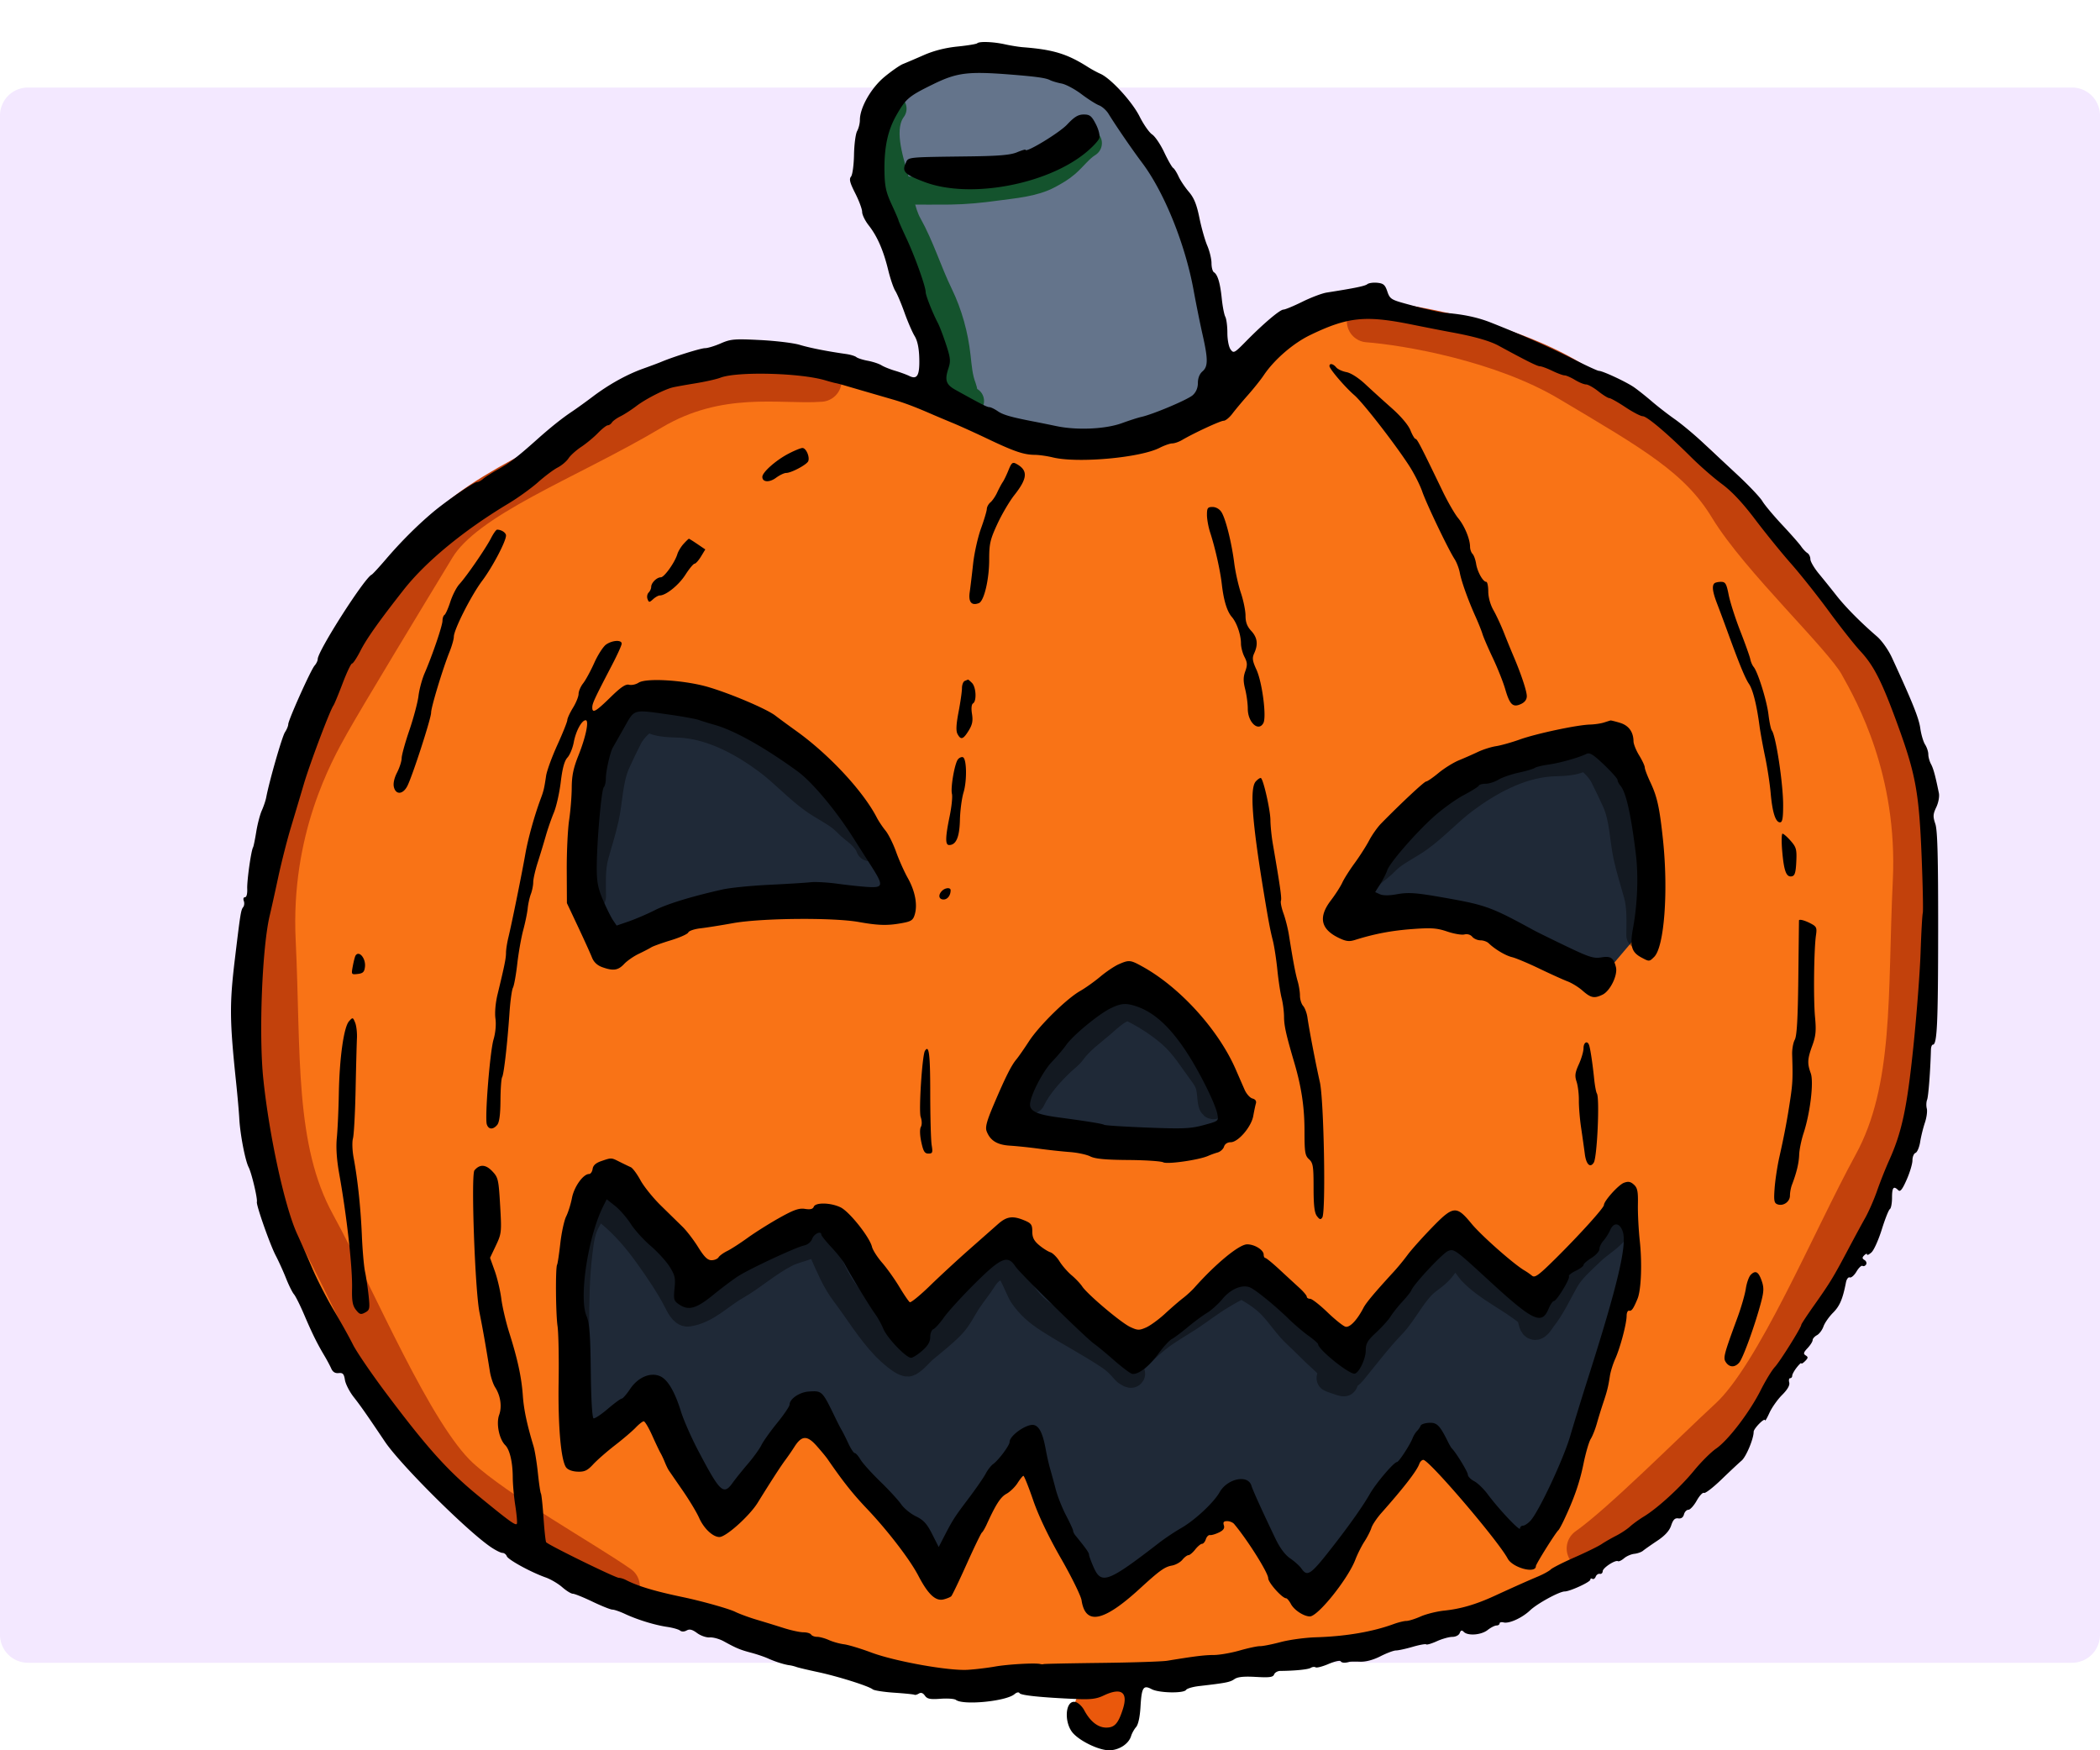
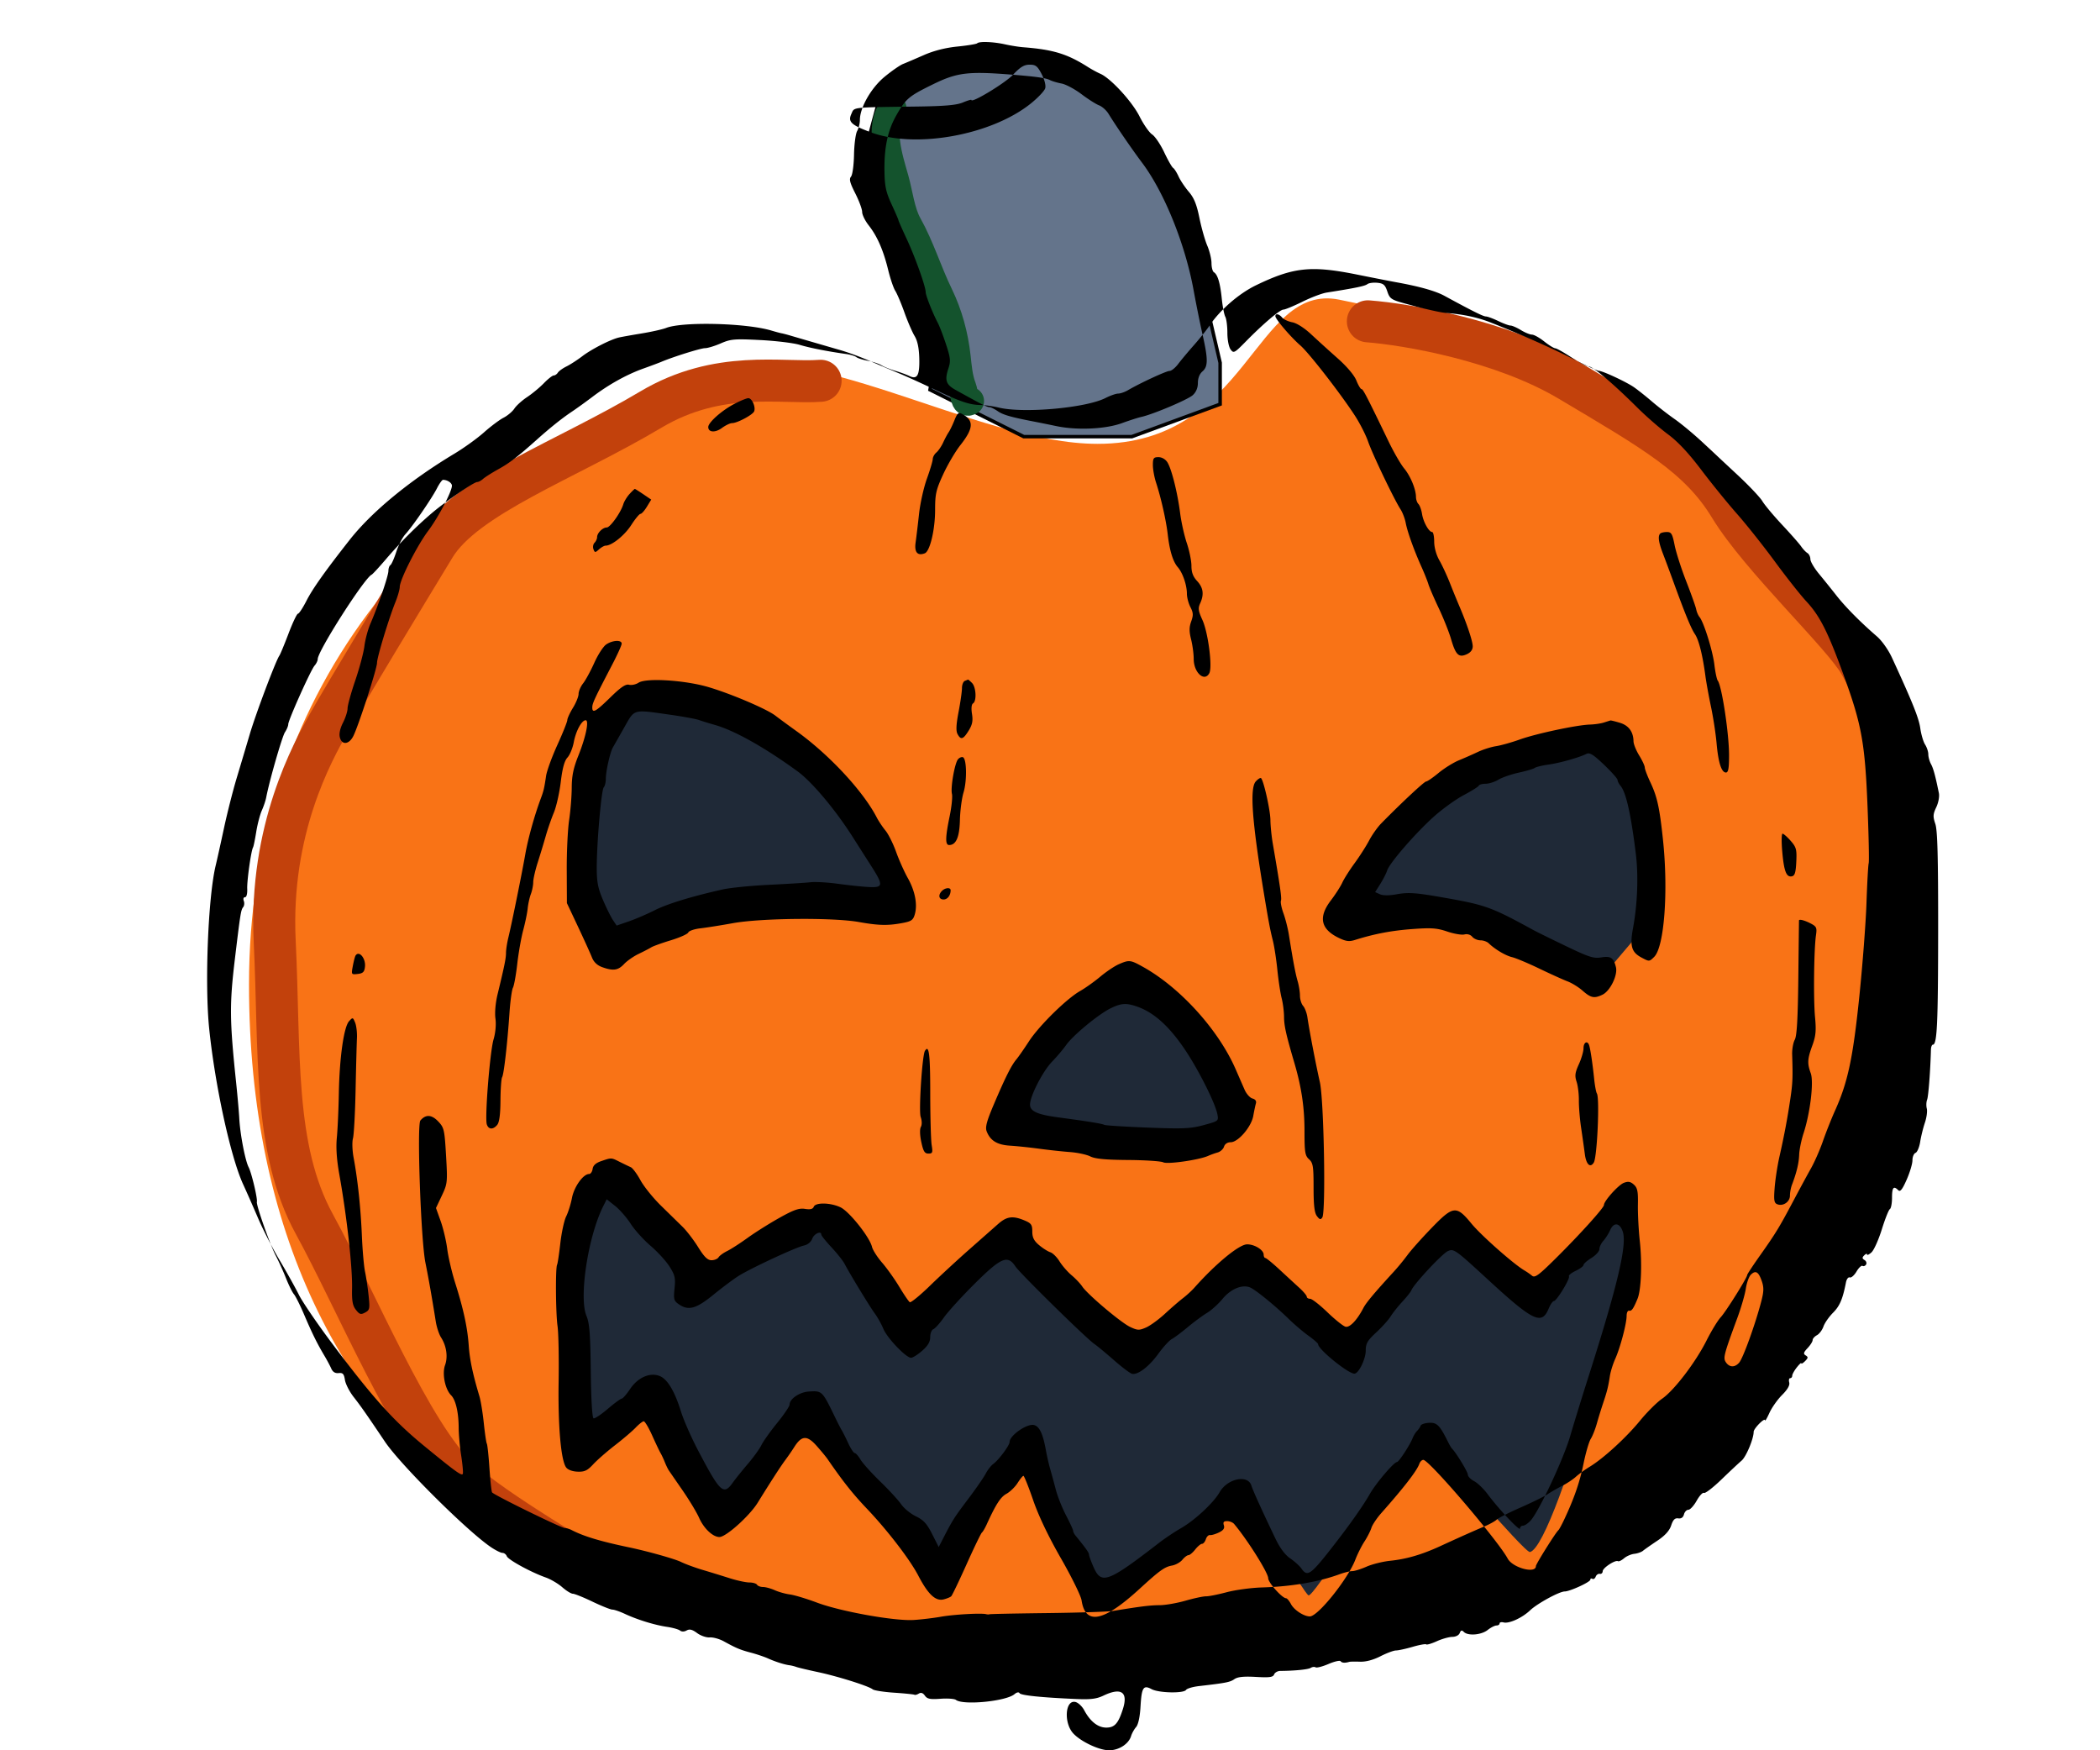
<svg xmlns="http://www.w3.org/2000/svg" width="600" height="500" fill="none">
-   <path fill="#F3E8FF" d="M0 33a8 8 0 0 1 8-8h584a8 8 0 0 1 8 8v434a8 8 0 0 1-8 8H8a8 8 0 0 1-8-8V33Z" />
  <path fill="#F97316" d="M551.941 259.088c0 130.752-94.203 222.38-245.03 222.38-130.209 0-235.764-58.683-235.764-200.244 0-80.787 47.576-143.367 128.692-175.022 29.928-11.678 78.672 20.591 113.764 20.591 43.241 0 44.753-46.017 68.979-41.198 94.633 18.822 169.359 85.442 169.359 173.493Z" />
  <path fill="#1F2937" d="m169.983 204.523 26.768-6.177 39.637 21.106 20.076 38.607h-44.27l-38.092 11.325-8.237-19.561 4.118-45.3ZM460.312 211.215l-19.046 2.574-37.064 14.928-19.561 30.372 43.755 8.236 31.916 8.751 14.414-16.987-14.414-47.874ZM287.865 314.169l33.46-33.975 20.076 15.958 8.751 27.798h-56.624l-5.663-9.781ZM163.806 353.806l10.81-14.929 26.768 24.709 32.945-15.443 24.709 31.401 29.341-25.738 32.946 31.915 35.004-24.194 28.312 23.165 30.886-31.903 23.165 18.004s21.105-29.342 26.253-25.738c5.148 3.603-20.076 96.261-27.798 98.32-1.454.388-28.312-31.401-30.371-32.43l-21.508 29.238c-5.903 8.791-10.772 15.99-11.437 15.547-1.544-1.03-14.414-23.68-20.591-25.739l-18.38 12.254c-7.005 6.742-14.142 13.711-20.227 13.485-8.705-.324-13.386-37.757-22.135-38.093l-12.314 14.671c-4.031 7.197-8.037 14.307-11.88 14.156-12.747-.502-27.148-38.659-38.608-39.122l-13.576 15.997c-3.571 6.581-7.019 12.659-10.618 12.511 0-2.255-16.987-35.2-16.987-35.2l-22.65 10.295-2.059-57.139Z" />
-   <path stroke="#000" stroke-linecap="round" stroke-width="8" d="M169.142 256.128c0-3.921-.276-7.904.767-11.73.978-3.584 2.107-7.004 2.909-10.644 1.156-5.247 1.073-10.983 3.292-15.949 1.066-2.386 2.239-4.766 3.404-7.096.631-1.262 1.845-2.846 2.924-3.771.343-.294 2.439-2.466 2.845-2.11 2.402 2.101 7.055 1.712 10.004 1.966 8.738.753 17.152 5.362 24.068 10.515 4.597 3.426 8.443 7.743 13.089 11.076 2.551 1.829 5.512 3.236 7.975 5.145 1.252.972 2.263 2.245 3.531 3.197 1.716 1.286 3.892 3.221 4.587 5.306M468.669 267.187c0-3.92.276-7.904-.767-11.73-.978-3.584-2.107-7.003-2.909-10.643-1.156-5.247-1.073-10.983-3.292-15.95-1.066-2.385-2.239-4.766-3.404-7.095-.631-1.263-1.845-2.847-2.924-3.772-.343-.294-2.438-2.465-2.845-2.11-2.402 2.102-7.055 1.712-10.004 1.966-8.738.753-17.152 5.363-24.068 10.516-4.597 3.425-8.443 7.742-13.089 11.075-2.55 1.83-5.512 3.236-7.975 5.146-1.252.971-2.263 2.244-3.531 3.196-1.716 1.287-3.892 3.221-4.587 5.306M294.651 314.125c1.872-3.952 5.436-7.884 8.6-10.882 1.054-.998 2.187-1.745 3.05-2.939 2.183-3.024 5.495-5.417 8.315-7.811 1.904-1.617 6.09-5.902 8.819-4.563 3.925 1.925 8.035 4.572 11.321 7.459 3.604 3.168 6.019 7.228 8.863 11.058 1.656 2.228 2.121 3.415 2.392 6.121.074.745.219 3.411.768 3.137" opacity=".4" />
  <path fill="#64748B" stroke="#000" d="M260.068 77.375c6.589 16.885 6.52 29.685 5.662 33.975l26.768 13.384h30.886l25.224-9.266v-11.839l-10.81-46.33-21.621-31.915-20.075-7.722h-22.65l-22.65 12.355-5.148 19.046c2.059 2.402 7.825 11.428 14.414 28.312Z" />
  <path stroke="#14532D" stroke-linecap="round" stroke-width="8" d="M255.016 31.042c-3.979 5.383-1.048 14.171.633 20.102 1.162 4.103 1.734 9.394 3.795 13.074 3.57 6.374 5.648 13.366 8.856 19.962 2.722 5.594 4.35 11.625 5.026 17.712.329 2.959.552 6.029 1.652 8.857.599 1.54.479 4.928 2.179 3.795" />
-   <path stroke="#14532D" stroke-linecap="round" stroke-width="8" d="M310.83 40.894c-2.406 1.489-4.168 3.968-6.301 5.81-1.548 1.337-3.069 2.193-4.865 3.168-4.429 2.404-10.086 2.78-15.016 3.466-4.384.608-8.775 1.044-13.197 1.102-4.026.053-7.968 0-11.971 0" />
  <path stroke="#C2410C" stroke-linecap="round" stroke-width="12" d="M390.818 91.79c11.154.857 38.299 5.456 57.654 16.986 24.194 14.414 37.064 21.621 45.815 36.034 8.751 14.414 32.43 36.549 37.063 44.785 4.633 8.236 16.987 30.371 15.443 62.287-1.544 31.915.515 59.198-11.325 80.818-11.84 21.621-27.797 60.228-41.181 72.583-10.707 9.883-30.886 30.199-40.667 37.063M234.462 108.776c-11.153.858-29.166-3.294-48.521 8.237-24.194 14.413-53.021 24.708-61.772 39.122-8.751 14.413-25.606 42.211-30.239 50.447-4.633 8.237-16.987 30.372-15.443 62.287 1.544 31.916-.514 59.198 11.325 80.819 11.84 21.62 27.798 60.228 41.182 72.582 10.707 9.884 36.033 24.023 45.814 30.886" />
-   <ellipse cx="315.662" cy="488.16" fill="#EA580C" rx="8.751" ry="7.722" />
-   <path fill="#000" fill-rule="evenodd" d="M279.199 12.364c-.221.221-2.758.64-5.636.93-3.441.347-6.726 1.181-9.59 2.435-2.395 1.05-5.084 2.199-5.975 2.554-.892.355-3.26 1.999-5.264 3.654-3.838 3.169-7.051 8.795-7.051 12.346 0 .96-.355 2.381-.789 3.16-.433.778-.834 3.82-.889 6.759-.056 2.96-.437 5.748-.856 6.252-.591.713-.329 1.748 1.214 4.783 1.082 2.13 1.968 4.525 1.968 5.32 0 .797.838 2.51 1.862 3.81 2.437 3.093 4.209 7.143 5.568 12.73.608 2.496 1.523 5.192 2.035 5.993.512.8 1.686 3.57 2.609 6.157.922 2.586 2.228 5.61 2.901 6.72.827 1.362 1.262 3.416 1.343 6.331.136 4.955-.571 6.217-2.856 5.099-.809-.395-2.638-1.063-4.064-1.485-1.426-.42-3.176-1.126-3.889-1.568-.713-.44-2.463-1.017-3.888-1.282-1.426-.263-2.903-.735-3.282-1.048-.379-.313-1.691-.711-2.916-.884-5.479-.777-10.333-1.735-13.285-2.623-1.758-.53-6.844-1.146-11.301-1.371-7.347-.37-8.397-.28-11.236.957-1.723.75-3.745 1.365-4.493 1.365-1.211 0-9.047 2.449-12.467 3.896-.713.302-3.046 1.175-5.185 1.94-4.718 1.688-9.837 4.532-14.5 8.058-1.916 1.449-4.574 3.363-5.907 4.254-2.809 1.877-6.097 4.502-9.936 7.93-5.583 4.986-7.815 6.702-11.051 8.496-1.83 1.014-3.787 2.253-4.35 2.754-.562.501-1.331.912-1.706.912-.941 0-8.882 5.433-12.826 8.775-4.496 3.809-9.088 8.412-13.282 13.313-1.958 2.288-3.773 4.255-4.033 4.371-2.053.912-15.415 21.819-15.415 24.118 0 .466-.406 1.307-.902 1.87-1.084 1.229-7.523 15.577-7.523 16.763 0 .458-.424 1.48-.943 2.272-.817 1.246-4.465 13.934-5.35 18.607-.169.891-.735 2.577-1.259 3.745-.523 1.168-1.241 3.917-1.594 6.11-.353 2.192-.76 4.175-.903 4.408-.552.894-1.769 9.51-1.67 11.824.063 1.457-.193 2.431-.639 2.431-.42 0-.568.458-.34 1.054.224.58.141 1.382-.18 1.783-.647.801-.802 1.777-2.387 14.986-1.532 12.773-1.485 17.382.362 34.999.41 3.921.822 8.588.915 10.37.232 4.469 1.671 11.98 2.67 13.935.852 1.665 2.59 8.989 2.354 9.917-.226.884 3.742 12.177 5.38 15.308.852 1.632 2.186 4.572 2.963 6.533.776 1.96 1.79 4.002 2.252 4.537.462.534 1.774 3.159 2.914 5.833 2.28 5.34 3.701 8.223 5.753 11.666.744 1.248 1.639 2.923 1.99 3.722.432.982 1.115 1.403 2.107 1.297 1.202-.129 1.528.224 1.8 1.955.183 1.162 1.3 3.349 2.483 4.861 2.058 2.628 3.627 4.871 8.956 12.794 4.4 6.541 23.407 25.454 30.239 30.09 1.353.918 2.853 1.668 3.334 1.668.48 0 1.038.427 1.237.948.394 1.026 6.926 4.592 11.118 6.071 1.426.503 3.55 1.754 4.721 2.781 1.171 1.026 2.533 1.866 3.026 1.866.493 0 3.027 1.021 5.63 2.269 2.604 1.247 5.16 2.268 5.682 2.268.521 0 2.133.554 3.582 1.231 3.551 1.658 8.49 3.177 12.033 3.7 1.605.237 3.266.706 3.694 1.042.487.383 1.195.376 1.902-.019.834-.467 1.608-.274 2.99.748 1.024.758 2.648 1.316 3.606 1.24.959-.075 2.764.426 4.012 1.113 3.581 1.972 4.667 2.425 7.777 3.249 1.604.425 3.792 1.164 4.861 1.643 2.143.96 4.658 1.757 6.157 1.95.535.07 1.41.288 1.945.485.534.197 3.305.855 6.157 1.464 5.702 1.216 14.485 3.981 15.645 4.925.406.33 3.175.765 6.154.965 2.978.2 5.576.464 5.773.586.198.122.768-.032 1.269-.341.611-.377 1.178-.181 1.722.596.66.941 1.493 1.108 4.455.891 2.005-.147 3.987-.004 4.405.32 2.076 1.602 14.339.408 16.738-1.631.648-.55 1.223-.66 1.46-.277.387.627 6.263 1.227 16.265 1.661 4.072.177 5.733-.036 7.738-.992 5.032-2.398 7.052-1.003 5.523 3.817-1.317 4.154-2.37 5.337-4.755 5.337-2.381 0-4.589-1.739-6.313-4.969-.576-1.081-1.686-2.131-2.466-2.335-2.977-.778-3.449 5.996-.628 9 2.208 2.351 7.397 4.785 10.2 4.785 2.826 0 5.602-1.794 6.294-4.068.242-.792.884-1.947 1.427-2.566.618-.704 1.09-2.882 1.263-5.833.323-5.513.803-6.264 3.19-4.987 2.044 1.094 9.157 1.244 9.823.207.254-.396 1.921-.888 3.703-1.093 7.72-.888 8.866-1.112 10.1-1.976.938-.657 2.66-.836 6.143-.639 3.916.223 4.911.087 5.218-.714.209-.545 1.008-.995 1.774-1 4.152-.032 7.971-.415 8.685-.871.446-.284 1.075-.353 1.4-.153.324.2 1.978-.231 3.674-.957 1.696-.727 3.253-1.083 3.461-.791.345.486 1.223.551 2.483.185.268-.077 1.653-.099 3.079-.047 1.65.059 3.77-.507 5.833-1.558 1.782-.908 3.779-1.653 4.437-1.654.658-.001 2.794-.467 4.747-1.035 1.953-.567 3.699-.884 3.88-.703.18.181 1.544-.223 3.03-.898 1.486-.675 3.472-1.233 4.415-1.241.991-.008 1.888-.469 2.127-1.095.316-.823.595-.901 1.172-.324 1.188 1.189 4.986.888 6.801-.54.907-.713 2.046-1.296 2.533-1.296.487 0 .885-.264.885-.587 0-.324.511-.454 1.136-.29 1.576.412 5.294-1.282 7.591-3.459 2.059-1.952 8.357-5.386 9.878-5.386 1.461 0 7.32-2.688 7.32-3.358 0-.334.261-.446.58-.249.319.198.748-.079.954-.615.206-.536.733-.899 1.173-.807.439.092.812-.245.828-.751.031-.97 3.595-3.303 4.374-2.864.251.142 1.03-.234 1.733-.836.702-.601 2.018-1.172 2.924-1.269.906-.097 2.022-.489 2.48-.872.458-.383 2.291-1.669 4.073-2.857 2.223-1.482 3.473-2.856 3.979-4.373.552-1.654 1.064-2.165 2.024-2.024.844.124 1.404-.265 1.632-1.134.19-.728.757-1.323 1.259-1.323.502 0 1.572-1.171 2.376-2.602.804-1.431 1.742-2.429 2.084-2.218.342.212 2.581-1.508 4.976-3.821 2.396-2.313 4.991-4.742 5.767-5.398 1.294-1.092 3.449-6.235 3.449-8.232 0-.947 3.233-4.207 3.255-3.281.007.329.573-.633 1.256-2.138.683-1.504 2.306-3.8 3.606-5.1 1.57-1.57 2.257-2.772 2.045-3.583-.175-.67-.055-1.219.269-1.219.322 0 .587-.318.587-.707 0-.39.583-1.45 1.296-2.356.713-.907 1.296-1.442 1.296-1.19 0 .251.485-.027 1.078-.62.898-.898.928-1.17.178-1.633-.728-.45-.626-.845.544-2.089.792-.844 1.441-1.87 1.441-2.28 0-.41.553-1.041 1.228-1.403.676-.361 1.516-1.48 1.866-2.487.351-1.006 1.582-2.773 2.735-3.926 1.919-1.92 2.768-3.909 3.689-8.646.188-.968.673-1.607 1.096-1.445.416.16 1.281-.595 1.921-1.678.639-1.083 1.415-1.813 1.722-1.622.308.189.764.016 1.012-.385.248-.403.053-.979-.436-1.281-.706-.436-.723-.712-.083-1.353.443-.442.805-.555.805-.251 0 .305.567.041 1.26-.586.693-.626 2.02-3.58 2.95-6.564.93-2.983 1.967-5.595 2.305-5.804.338-.208.614-1.674.614-3.258 0-2.928.449-3.467 1.781-2.135.56.56 1.153-.183 2.398-2.997.91-2.057 1.655-4.548 1.655-5.535 0-.987.396-1.947.88-2.132.484-.186 1.082-1.603 1.328-3.148.246-1.546.853-4.01 1.35-5.477.497-1.466.741-3.284.544-4.041-.198-.756-.158-1.889.089-2.518.373-.95.932-8.259 1.092-14.269.021-.802.266-1.458.544-1.458 1.219 0 1.494-5.893 1.517-32.406.018-21.203-.182-28.804-.804-30.654-.712-2.117-.675-2.781.268-4.768.618-1.302.944-3.055.748-4.021-1.007-4.966-1.568-7.033-2.258-8.314-.419-.779-.762-2.029-.762-2.777 0-.749-.414-2.008-.921-2.797-.507-.79-1.127-2.894-1.378-4.677-.408-2.898-2.243-7.464-8.089-20.138-1.037-2.248-2.88-4.854-4.301-6.08-4.678-4.037-8.967-8.369-11.56-11.674a361.07 361.07 0 0 0-5.023-6.24c-1.336-1.615-2.43-3.487-2.43-4.16 0-.674-.383-1.458-.849-1.743-.467-.285-1.27-1.135-1.783-1.889-.513-.753-2.95-3.524-5.417-6.157-2.465-2.633-5.012-5.676-5.658-6.763-.646-1.087-3.819-4.441-7.051-7.453-3.233-3.013-7.832-7.3-10.221-9.529-2.389-2.227-5.903-5.144-7.81-6.481-1.906-1.336-4.823-3.598-6.481-5.024-1.658-1.427-3.946-3.245-5.084-4.042-2.188-1.532-8.988-4.706-10.082-4.706-.356 0-3.747-1.564-7.535-3.475-6.69-3.376-14.788-6.957-23.415-10.357-3.642-1.436-7.729-2.311-12.638-2.707-1.171-.095-2.581-.374-6.482-1.286-.713-.166-3.166-.818-5.452-1.448-3.791-1.046-4.222-1.345-4.914-3.413-.632-1.887-1.111-2.302-2.854-2.473-1.152-.114-2.441.066-2.863.4-.682.539-3.449 1.11-11.605 2.394-1.327.209-4.454 1.39-6.949 2.623-2.496 1.233-4.928 2.242-5.405 2.242-1.002 0-5.744 4.02-10.733 9.095-3.296 3.355-3.506 3.464-4.375 2.276-.516-.707-.912-2.76-.912-4.732 0-1.916-.267-3.98-.592-4.59-.326-.608-.781-2.95-1.011-5.202-.457-4.457-1.173-6.853-2.246-7.516-.379-.234-.688-1.405-.688-2.602 0-1.197-.542-3.44-1.203-4.985-.662-1.544-1.675-5.122-2.251-7.949-.786-3.859-1.543-5.718-3.031-7.453-1.091-1.273-2.407-3.241-2.925-4.375-.517-1.134-1.218-2.234-1.558-2.444-.34-.21-1.487-2.222-2.55-4.472-1.063-2.25-2.613-4.538-3.443-5.084-.831-.547-2.445-2.856-3.586-5.132-2.14-4.269-8.25-10.918-11.217-12.206-.888-.386-2.49-1.257-3.559-1.936-5.91-3.754-9.896-4.971-18.472-5.639-1.247-.097-3.581-.47-5.185-.826-3.334-.744-7.371-.897-7.964-.304Zm10.233 8.99c6.738.544 9.383.925 10.542 1.517.618.316 2.122.764 3.341.995 1.22.232 3.766 1.59 5.658 3.019 1.893 1.43 4.161 2.871 5.04 3.206.88.334 2.099 1.423 2.708 2.42 2.062 3.37 6.759 10.217 9.584 13.971 6.319 8.397 12.301 23.191 14.718 36.393.723 3.952 1.88 9.679 2.569 12.726 1.597 7.052 1.588 9.116-.042 10.512-.815.698-1.296 1.912-1.296 3.272 0 1.414-.504 2.623-1.458 3.496-1.398 1.278-11.368 5.493-14.745 6.233-.891.196-3.37.992-5.509 1.771-4.689 1.707-12.805 2.076-18.679.849a476.519 476.519 0 0 0-5.95-1.208c-6.876-1.313-9.271-1.986-10.794-3.033-.946-.651-2.045-1.183-2.443-1.183-.655 0-2.233-.804-9.624-4.905-2.776-1.54-3.194-2.773-2.082-6.144.693-2.101.608-2.977-.665-6.86-.803-2.448-1.844-5.18-2.313-6.072-1.526-2.897-3.513-7.92-3.513-8.88 0-1.595-3.059-10.147-5.476-15.31-1.266-2.703-2.302-5.055-2.302-5.225 0-.17-.878-2.206-1.952-4.526-1.597-3.452-1.968-5.135-2.041-9.28-.123-6.962.899-11.806 3.423-16.226 2.677-4.688 3.502-5.388 10.292-8.728 7.059-3.472 10.109-3.843 23.009-2.8Zm15.452 14.234c-2.23 2.375-11.888 8.225-11.888 7.2 0-.164-1.093.16-2.43.72-1.818.761-5.126 1.053-13.125 1.16-19.022.252-17.836.12-18.725 2.073-1.048 2.3-.134 3.17 5.553 5.294 12.719 4.748 34.444.83 45.722-8.247 2.04-1.642 3.882-3.594 4.095-4.34.228-.797-.19-2.459-1.019-4.05-1.199-2.3-1.707-2.695-3.447-2.688-1.57.006-2.662.67-4.736 2.878Zm98.294 57.082c4.456.899 9.56 1.897 11.342 2.22 6.553 1.189 11.085 2.469 13.613 3.844 8.023 4.367 11.104 5.902 11.857 5.905.463.002 2.049.588 3.525 1.301 1.475.712 3.058 1.296 3.518 1.296.458 0 1.789.582 2.956 1.293 1.168.712 2.593 1.295 3.167 1.297.575.001 2.147.877 3.492 1.947 1.346 1.069 2.772 1.952 3.168 1.962.396.011 2.464 1.177 4.596 2.593 2.131 1.416 4.354 2.574 4.941 2.574 1.199 0 7.08 4.976 13.868 11.733 2.496 2.484 6.426 5.914 8.736 7.621 2.864 2.117 5.902 5.353 9.558 10.184 2.947 3.895 7.548 9.56 10.224 12.59 2.676 3.03 7.541 9.155 10.811 13.611 3.271 4.456 7.325 9.586 9.01 11.4 3.854 4.15 6.145 8.685 10.682 21.153 5.11 14.041 6.061 19.286 6.791 37.435.337 8.372.486 15.664.332 16.204-.153.539-.438 5.647-.632 11.351-.195 5.703-1.123 17.807-2.063 26.897-1.805 17.446-3.271 24.318-6.913 32.406-1.044 2.317-2.597 6.229-3.45 8.692-.855 2.463-2.389 5.963-3.409 7.777-1.022 1.815-3.248 5.924-4.947 9.132-4.108 7.755-5.131 9.434-9.544 15.673-2.063 2.916-3.752 5.473-3.752 5.682 0 .777-6.065 10.464-7.565 12.085-.857.925-2.674 3.903-4.037 6.618-3.152 6.272-9.281 14.299-12.732 16.673-1.467 1.01-4.295 3.824-6.285 6.255-3.956 4.832-10.408 10.744-14.335 13.135-1.375.838-3.17 2.137-3.988 2.885-.817.749-2.608 1.933-3.979 2.631-1.371.698-3.244 1.774-4.16 2.393-.917.617-4.371 2.313-7.676 3.767-3.304 1.454-6.376 3.012-6.826 3.461-.449.45-2.099 1.357-3.666 2.017-3.088 1.301-6.501 2.824-12.572 5.611-5.179 2.378-9.556 3.65-14.207 4.131-2.111.218-5.137.972-6.726 1.674-1.588.703-3.428 1.278-4.089 1.278-.66 0-2.3.402-3.644.894-6.054 2.217-13.737 3.521-22.212 3.772-3.03.09-7.55.706-10.045 1.368-2.496.662-5.147 1.187-5.891 1.166-.745-.022-3.369.537-5.831 1.242-2.463.704-5.791 1.282-7.396 1.285-2.639.004-5.488.356-13.289 1.64-1.426.235-9.884.512-18.795.617-8.912.105-16.349.256-16.528.337-.178.081-.615.07-.972-.022-1.394-.365-9.271.08-12.924.729-2.118.376-5.618.794-7.778.929-5.453.339-20.838-2.418-27.583-4.944-3.03-1.134-6.53-2.19-7.778-2.348-1.247-.157-3.187-.7-4.31-1.207-1.124-.506-2.638-.921-3.365-.921-.727 0-1.502-.292-1.723-.648-.22-.357-1.21-.649-2.199-.649-.99 0-3.525-.549-5.633-1.221a489.293 489.293 0 0 0-7.723-2.376c-2.138-.634-4.909-1.653-6.157-2.263-1.826-.893-9.554-3.063-14.907-4.185-8.187-1.717-12.877-3.13-16.356-4.928-.619-.32-1.496-.582-1.949-.582-1.009 0-20.363-9.486-20.788-10.189-.167-.278-.503-3.411-.745-6.963-.242-3.551-.577-6.679-.745-6.951-.168-.271-.556-2.907-.864-5.856-.307-2.95-.865-6.384-1.239-7.632-1.917-6.393-2.778-10.463-3.062-14.479-.369-5.231-1.478-10.369-3.867-17.927-.959-3.03-1.984-7.405-2.279-9.722-.295-2.317-1.14-5.897-1.878-7.956l-1.341-3.743 1.672-3.533c1.613-3.411 1.655-3.809 1.209-11.434-.436-7.464-.562-8.007-2.27-9.794-1.866-1.953-3.573-2.029-5.069-.227-1.02 1.229.147 34.187 1.437 40.576.918 4.546 1.873 9.969 2.967 16.851.256 1.604.932 3.646 1.503 4.537 1.556 2.427 2.006 5.536 1.144 7.923-.886 2.455.005 6.874 1.735 8.603 1.309 1.31 2.141 4.879 2.16 9.274.009 1.893.331 5.469.715 7.948.385 2.48.598 4.813.473 5.186-.247.744-1.969-.492-11.025-7.916-8.803-7.216-14.663-13.74-26.378-29.366-4.182-5.578-8.429-11.804-9.439-13.836-1.01-2.033-3.482-6.466-5.493-9.852-2.012-3.387-4.78-8.782-6.153-11.991-1.372-3.208-3.3-7.583-4.285-9.722-3.561-7.735-8.01-28.108-9.694-44.396-1.314-12.701-.324-37.669 1.849-46.665.388-1.604 1.456-6.417 2.373-10.694.918-4.278 2.546-10.694 3.618-14.259 1.072-3.565 2.769-9.252 3.771-12.639 1.732-5.852 7.437-20.979 8.433-22.36.257-.356 1.436-3.2 2.62-6.319 1.183-3.119 2.397-5.671 2.698-5.671.3 0 1.4-1.677 2.444-3.727 1.726-3.388 5.329-8.466 12.302-17.337 6.338-8.062 17.189-16.992 29.963-24.656 2.713-1.628 6.505-4.359 8.426-6.069 1.92-1.709 4.437-3.595 5.593-4.191 1.155-.595 2.554-1.776 3.11-2.624.555-.848 2.188-2.321 3.627-3.274 1.441-.953 3.589-2.732 4.776-3.954 1.186-1.222 2.458-2.221 2.827-2.221.368 0 .903-.365 1.188-.812.285-.446 1.394-1.242 2.463-1.77 1.069-.527 3.111-1.848 4.537-2.935 2.601-1.982 7.929-4.711 10.363-5.307.717-.175 3.636-.701 6.488-1.167 2.852-.466 6.048-1.184 7.103-1.594 4.757-1.849 22.886-1.395 30.041.752 1.18.355 2.492.707 2.917.783.424.076 1.5.354 2.391.618 1.703.504 8.454 2.469 13.935 4.057 3.259.943 6.225 2.059 11.018 4.142 1.426.62 4.197 1.789 6.157 2.597 1.961.809 6.482 2.861 10.046 4.56 7.468 3.56 10.228 4.495 13.333 4.517 1.222.009 3.535.336 5.139.727 7.07 1.723 24.946.127 30.541-2.728 1.354-.69 2.984-1.26 3.622-1.265.638-.005 1.889-.438 2.78-.961 3.433-2.017 10.978-5.511 11.898-5.511.532 0 1.645-.9 2.474-2 .829-1.1 2.841-3.506 4.47-5.347 1.63-1.841 3.648-4.368 4.484-5.615 2.994-4.47 8.406-9.16 13.293-11.52 10.69-5.162 15.71-5.692 28.842-3.046Zm-23.333 11.903c0 .817 4.433 6.001 7.13 8.335 2.464 2.134 11.403 13.63 15.575 20.033 1.431 2.196 3.141 5.55 3.798 7.454 1.249 3.61 7.436 16.532 9.26 19.339.58.891 1.246 2.641 1.482 3.889.484 2.559 2.373 7.817 4.542 12.638.801 1.783 1.673 3.97 1.938 4.861.264.891 1.593 3.969 2.951 6.839 1.359 2.869 2.947 6.855 3.529 8.857 1.311 4.511 2.192 5.358 4.489 4.311 1.112-.506 1.693-1.284 1.693-2.263 0-1.464-1.666-6.449-3.872-11.587a292.206 292.206 0 0 1-2.645-6.481c-.842-2.139-2.196-5.055-3.008-6.481-.893-1.566-1.481-3.683-1.485-5.347-.005-1.516-.266-2.755-.582-2.755-.929 0-2.528-2.855-2.892-5.163-.186-1.177-.648-2.45-1.028-2.831-.38-.38-.696-1.289-.701-2.019-.016-2.231-1.577-5.986-3.406-8.193-.954-1.152-2.944-4.599-4.422-7.661-6.292-13.037-7.291-14.965-7.745-14.965-.264 0-.923-1.109-1.465-2.465-.599-1.493-2.701-3.982-5.34-6.319a468.417 468.417 0 0 1-7.585-6.875c-1.923-1.796-4.095-3.182-5.36-3.42-1.171-.219-2.484-.829-2.921-1.354-.881-1.062-1.93-1.267-1.93-.377Zm-154.643 25.076c-3.583 1.888-7.388 5.275-7.388 6.576 0 1.546 1.993 1.68 3.909.264 1.029-.761 2.332-1.384 2.895-1.384 1.474 0 5.941-2.386 6.317-3.375.475-1.248-.634-3.754-1.662-3.754-.493 0-2.325.753-4.071 1.673Zm62.955 4.631c-.539 1.345-1.28 2.883-1.648 3.418-.367.534-1.083 1.87-1.59 2.968-.506 1.097-1.376 2.373-1.931 2.834-.555.461-1.022 1.312-1.037 1.892-.016.581-.767 3.097-1.67 5.592-.903 2.496-1.912 7.016-2.243 10.046-.33 3.03-.772 6.708-.982 8.172-.4 2.793.535 3.894 2.625 3.092 1.478-.567 2.945-6.748 2.945-12.406 0-4.555.273-5.747 2.337-10.214 1.286-2.782 3.474-6.497 4.865-8.255 3.829-4.846 3.951-7.1.482-8.956-.986-.528-1.329-.239-2.153 1.817Zm56.689 12.793c0 1.235.409 3.495.91 5.023 1.406 4.296 2.883 10.836 3.332 14.767.536 4.683 1.491 7.802 2.878 9.398 1.404 1.616 2.602 5.107 2.602 7.583 0 1.033.452 2.753 1.004 3.82.828 1.602.867 2.318.225 4.094-.595 1.647-.603 2.85-.031 5.119.41 1.632.747 4.15.747 5.596 0 3.894 3.058 6.688 4.458 4.073.943-1.761-.338-11.649-1.97-15.209-1.173-2.56-1.281-3.347-.652-4.729 1.167-2.56.907-4.486-.864-6.396-1.164-1.257-1.62-2.476-1.62-4.329 0-1.418-.593-4.34-1.318-6.491-.725-2.151-1.585-6.006-1.912-8.567-.754-5.902-2.448-12.652-3.65-14.54-.553-.869-1.575-1.458-2.533-1.458-1.399 0-1.606.288-1.606 2.246Zm-204.544 6.65c-1.498 2.927-6.986 10.905-9.038 13.14-.818.892-1.984 3.156-2.591 5.033-.607 1.877-1.361 3.571-1.675 3.765-.313.194-.57.942-.57 1.662 0 1.396-2.886 9.87-5.101 14.982-.735 1.694-1.524 4.611-1.753 6.481-.229 1.87-1.406 6.295-2.614 9.833-1.209 3.538-2.198 7.122-2.198 7.965 0 .844-.589 2.687-1.309 4.098-.837 1.64-1.162 3.152-.902 4.187.565 2.249 2.584 2.089 3.821-.303 1.445-2.794 6.817-19.367 6.806-20.996-.011-1.521 3.343-12.582 5.272-17.383.67-1.67 1.219-3.598 1.219-4.285 0-2.024 4.958-11.81 8.114-16.011 2.926-3.895 6.793-11.244 6.793-12.909 0-.808-1.316-1.674-2.544-1.674-.271 0-1.049 1.087-1.73 2.415Zm55.015 1.636c-.734.803-1.536 2.122-1.783 2.934-.724 2.389-3.745 6.626-4.723 6.626-1.158 0-2.755 1.589-2.755 2.741 0 .489-.331 1.219-.735 1.623-.403.404-.543 1.231-.31 1.838.393 1.023.509 1.027 1.596.043.644-.583 1.496-1.06 1.893-1.06 1.766 0 5.419-2.938 7.302-5.872 1.13-1.761 2.32-3.202 2.645-3.202.325 0 1.148-.917 1.83-2.037l1.239-2.039-2.25-1.526c-1.238-.84-2.332-1.527-2.432-1.527-.101 0-.783.656-1.517 1.458Zm294.494 11.289c-.729.727-.488 2.491.79 5.8.672 1.74 2.016 5.352 2.987 8.026 3.324 9.154 5.024 13.288 6.128 14.907 1.113 1.631 2.204 5.991 3 11.99.237 1.783.956 5.737 1.597 8.787.641 3.051 1.356 7.717 1.589 10.37.488 5.545 1.395 8.389 2.675 8.389.681 0 .893-1.176.893-4.949 0-6.14-2.07-19.781-3.232-21.301-.273-.356-.705-2.398-.96-4.536-.475-3.98-3.022-12.151-4.248-13.628-.375-.452-.801-1.441-.947-2.197-.145-.756-1.429-4.359-2.852-8.006-1.424-3.647-2.919-8.308-3.322-10.358-.635-3.223-.932-3.727-2.2-3.727-.807 0-1.661.195-1.898.433ZM173.173 184.12c-.827.579-2.35 2.939-3.383 5.244-1.035 2.305-2.464 4.933-3.178 5.839-.713.907-1.298 2.266-1.3 3.02-.002.754-.722 2.537-1.6 3.963-.878 1.426-1.606 3-1.617 3.496-.011.497-1.294 3.706-2.85 7.13s-3.003 7.392-3.215 8.818c-.539 3.618-.692 4.273-1.517 6.481-1.8 4.819-3.637 11.414-4.422 15.879-1.017 5.787-3.892 19.934-4.841 23.828-.371 1.521-.674 3.485-.674 4.366 0 1.572-.432 3.696-2.414 11.868-.588 2.424-.835 5.241-.605 6.915.232 1.696.017 4.077-.538 5.956-1.039 3.511-2.539 22.346-1.932 24.257.481 1.519 1.794 1.589 2.979.162.603-.728.901-2.973.926-6.989.02-3.254.232-6.232.47-6.618.503-.814 1.502-9.542 2.103-18.36.229-3.377.678-6.627.996-7.222.318-.595.873-3.664 1.232-6.821.359-3.158 1.124-7.491 1.702-9.629.577-2.139 1.152-4.931 1.277-6.204.126-1.273.533-3.115.905-4.093.371-.978.676-2.507.676-3.397 0-.89.578-3.423 1.283-5.629a292.105 292.105 0 0 0 2.298-7.575c.558-1.96 1.596-4.958 2.307-6.66.711-1.704 1.599-5.641 1.974-8.75.476-3.954 1.052-6.055 1.915-6.988.679-.734 1.488-2.694 1.799-4.355.601-3.22 2.265-6.301 3.403-6.301 1.041 0 .053 4.774-2.101 10.153-1.399 3.494-1.865 5.743-1.88 9.075-.011 2.436-.345 6.616-.743 9.289-.398 2.674-.704 9.105-.68 14.292l.044 9.431 3.189 6.772c1.754 3.725 3.54 7.666 3.969 8.759.514 1.307 1.507 2.25 2.904 2.755 3.162 1.143 4.554.947 6.276-.886.854-.91 2.728-2.215 4.163-2.901 1.436-.685 3.048-1.523 3.583-1.861.534-.338 3.067-1.25 5.627-2.027 2.56-.777 4.796-1.781 4.969-2.231.173-.449 1.723-.978 3.447-1.176 1.722-.197 5.903-.86 9.289-1.474 8.064-1.461 28.573-1.652 35.971-.337 5.736 1.02 8.318 1.075 12.593.268 2.44-.46 2.954-.834 3.426-2.486.806-2.826.055-6.671-2.026-10.37-1.002-1.783-2.5-5.137-3.328-7.454-.828-2.317-2.191-5.049-3.03-6.073-.839-1.022-1.968-2.716-2.509-3.763-3.883-7.51-13.601-17.958-22.918-24.642-2.335-1.675-5.047-3.666-6.028-4.426-2.441-1.889-12.631-6.236-19.125-8.157-6.71-1.985-17.788-2.682-19.963-1.258-.779.51-2.002.774-2.72.587-.967-.253-2.349.68-5.336 3.603-4.24 4.148-5.204 4.673-5.171 2.811.021-1.135.651-2.481 5.688-12.152 1.486-2.852 2.705-5.549 2.71-5.995.011-1.151-2.667-1.004-4.449.243Zm102.486 10.394c-.445.18-.81 1.105-.81 2.055 0 .951-.437 4.01-.97 6.798-.691 3.609-.778 5.429-.302 6.319.947 1.769 1.619 1.566 3.181-.96 1.055-1.708 1.272-2.796.954-4.78-.256-1.607-.142-2.735.307-3.013 1.073-.663.867-4.663-.3-5.83-.56-.56-1.07-.995-1.134-.967-.064.028-.48.198-.926.378Zm-84.418 9.627c3.743.527 7.534 1.217 8.425 1.533.891.316 2.933.946 4.537 1.4 5.658 1.6 14.304 6.45 23.697 13.293 4.099 2.986 10.813 10.984 15.751 18.762 1.357 2.139 3.683 5.782 5.167 8.097 3.671 5.722 3.593 6.403-.704 6.164-1.871-.104-5.787-.517-8.7-.919-2.913-.402-6.413-.603-7.778-.447-1.364.156-6.709.488-11.878.737-5.169.249-11.148.846-13.286 1.327-8.93 2.009-15.789 4.11-19.444 5.957-2.139 1.081-5.454 2.504-7.367 3.164l-3.478 1.197-1.059-1.574c-.582-.867-1.861-3.447-2.841-5.735-1.434-3.347-1.782-5.145-1.782-9.189 0-7.193 1.316-22.278 2.007-23.005.322-.339.585-1.428.585-2.421 0-2.161 1.222-7.591 2.014-8.954.311-.534 1.761-3.086 3.223-5.671 3.06-5.411 2.345-5.205 12.911-3.716Zm267.027 2.258c-.891.285-2.682.548-3.98.583-3.69.101-15.344 2.578-20.033 4.257-2.335.836-5.398 1.698-6.806 1.915-1.407.218-3.726.951-5.152 1.629a128.52 128.52 0 0 1-5.454 2.405c-1.573.643-4.193 2.271-5.821 3.616-1.627 1.346-3.23 2.446-3.561 2.446-.525 0-7.149 6.183-12.844 11.991-1.049 1.069-2.597 3.256-3.441 4.861-.844 1.604-2.709 4.52-4.145 6.481-1.436 1.96-3.021 4.463-3.523 5.563-.503 1.099-1.97 3.382-3.26 5.073-3.643 4.772-2.922 8.208 2.247 10.706 2.067.998 2.98 1.113 4.659.585 5.521-1.735 10.421-2.666 16.348-3.106 5.447-.403 7.04-.291 9.985.706 1.928.653 4.137 1.028 4.909.834.848-.213 1.739.05 2.247.661.463.558 1.514 1.014 2.336 1.014.821 0 1.88.374 2.351.832 1.778 1.726 4.814 3.533 6.689 3.98 1.07.255 4.57 1.724 7.778 3.266 3.208 1.542 6.838 3.185 8.066 3.651 1.229.466 3.131 1.635 4.228 2.599 2.454 2.155 3.393 2.349 5.776 1.197 2.182-1.055 4.385-5.577 3.826-7.855-.658-2.682-1.503-3.243-4.195-2.788-2.157.364-3.516-.071-10.097-3.234-4.182-2.01-8.333-4.053-9.224-4.54-11.978-6.553-13.663-7.173-24.953-9.179-8.756-1.555-10.764-1.704-14.318-1.057-2.014.366-3.775.356-4.632-.026l-1.381-.617 1.483-2.35c.816-1.293 1.694-3.018 1.953-3.833.67-2.114 8.095-10.674 13.324-15.363 2.444-2.192 6.289-4.963 8.544-6.156 2.255-1.195 4.198-2.414 4.316-2.71.12-.296.995-.539 1.945-.54.95-.001 2.603-.528 3.673-1.171 1.069-.642 3.694-1.548 5.833-2.013 2.139-.466 4.18-1.069 4.537-1.341.356-.272 2.106-.698 3.888-.948 3.275-.459 8.75-2 10.882-3.063.921-.459 1.957.182 5.023 3.106 2.125 2.027 3.863 3.983 3.863 4.346s.386 1.121.857 1.683c1.574 1.879 2.974 8.116 4.364 19.435.774 6.304.473 14.289-.799 21.178-.947 5.131-.452 6.89 2.366 8.408 2.27 1.222 2.289 1.221 3.683-.173 2.886-2.885 4.067-18.783 2.493-33.565-.97-9.121-1.644-12.177-3.601-16.325-.872-1.85-1.587-3.746-1.589-4.213-.001-.468-.722-2.017-1.6-3.443-.878-1.426-1.606-3.235-1.617-4.02-.038-2.718-1.379-4.543-3.888-5.295-1.342-.402-2.552-.702-2.688-.666-.137.035-.978.298-1.87.583ZM273.709 216.91c-.948 1.151-2.165 8.128-1.723 9.887.199.796-.096 3.664-.656 6.375-1.253 6.066-1.291 8.226-.146 8.226 1.991 0 2.961-2.253 3.08-7.15.064-2.663.53-6.204 1.035-7.869 1.026-3.387.906-9.706-.191-10.067-.392-.129-1.021.14-1.399.598Zm85.079 6.333c-1.743 1.925-1.08 11.195 2.245 31.441 1.354 8.241 1.87 10.986 2.622 13.935.409 1.604.996 5.396 1.303 8.426.309 3.03.861 6.675 1.227 8.101.367 1.426.674 3.818.682 5.316.015 2.592.578 5.105 2.947 13.156 2.039 6.928 2.901 12.716 2.901 19.505.001 6.043.156 7.008 1.297 8.04 1.142 1.033 1.296 1.996 1.296 8.078 0 5.101.251 7.234.96 8.164.772 1.011 1.073 1.086 1.538.381 1.038-1.575.458-33.541-.702-38.659-1.148-5.061-3.055-14.994-3.548-18.472-.176-1.247-.729-2.728-1.228-3.291-.5-.563-.908-1.877-.908-2.921 0-1.044-.3-2.916-.665-4.162-.625-2.127-1.295-5.678-2.505-13.282-.284-1.783-.977-4.514-1.54-6.072-.564-1.557-.891-3.178-.728-3.604.268-.697-.2-3.988-2.311-16.249-.369-2.139-.679-5.201-.691-6.806-.019-2.741-1.908-11.212-2.671-11.974-.191-.192-.876.236-1.521.949Zm150.418 19.937c.496 5.7 1.169 7.461 2.738 7.162.854-.162 1.133-1.066 1.282-4.153.169-3.526 0-4.162-1.603-5.988-.986-1.124-2.032-2.044-2.324-2.044-.292 0-.334 2.261-.093 5.023Zm-240.061 11.31c-1.17 1.17-.935 2.463.449 2.463 1.125 0 2.014-1.169 2.014-2.646 0-.849-1.544-.735-2.463.183Zm244.852 8.458c-.006.089-.092 7.453-.191 16.365-.131 11.685-.413 16.625-1.013 17.715-.459.832-.794 2.728-.746 4.213.213 6.633.149 8.169-.533 12.747-.855 5.741-1.72 10.319-3.12 16.527-.563 2.495-1.17 6.461-1.35 8.812-.275 3.611-.155 4.34.773 4.696 1.657.636 3.598-.702 3.598-2.482 0-.862.254-2.237.565-3.056 1.35-3.555 1.984-6.198 2.071-8.618.05-1.426.617-4.197 1.26-6.157 1.893-5.772 2.952-14.612 2.049-17.109-1.032-2.856-.963-4.067.456-7.95.984-2.691 1.131-4.241.767-8.092-.48-5.08-.316-19.373.267-23.379.317-2.174.163-2.509-1.565-3.403-1.712-.885-3.259-1.275-3.288-.829Zm-412.425 10.051c-.167.27-.512 1.606-.768 2.967-.457 2.435-.433 2.474 1.4 2.264 1.498-.172 1.905-.571 2.072-2.034.28-2.442-1.714-4.799-2.704-3.197Zm218.09 2.449c-1.197.52-3.565 2.107-5.263 3.529-1.697 1.421-4.295 3.27-5.772 4.11-3.892 2.21-11.754 9.942-14.655 14.411-1.374 2.118-2.989 4.435-3.588 5.148-1.433 1.707-3.144 5.12-6.392 12.749-2.07 4.862-2.539 6.607-2.092 7.778 1.019 2.662 3.003 3.883 6.676 4.107 1.897.116 5.636.508 8.309.871 2.674.362 6.636.792 8.806.954 2.169.162 4.794.724 5.833 1.25 1.369.692 4.341.973 10.797 1.02 4.9.035 9.42.335 10.046.666 1.165.618 10.221-.681 12.803-1.836a23.26 23.26 0 0 1 2.722-.978c.784-.219 1.605-.967 1.826-1.661.245-.774.983-1.264 1.902-1.264 2.137 0 5.9-4.38 6.457-7.517.247-1.391.587-3.003.757-3.582.195-.667-.167-1.179-.986-1.393-.711-.186-1.722-1.315-2.247-2.511-.524-1.195-1.67-3.82-2.548-5.835-4.909-11.271-15.877-23.377-26.539-29.291-3.554-1.972-3.897-2.008-6.852-.725Zm5.158 12.078c4.882 1.684 9.295 5.668 13.876 12.528 3.813 5.709 8.509 15.082 9.118 18.197.388 1.984.37 2-3.913 3.159-3.75 1.015-5.819 1.105-16.089.705-6.482-.253-12.02-.605-12.306-.781-.526-.326-4.798-1.018-13.183-2.139-5.931-.792-8.03-1.745-8.03-3.646 0-2.435 3.641-9.527 6.303-12.273 1.372-1.416 3.177-3.547 4.012-4.735 1.925-2.743 9.186-8.754 12.641-10.464 3.042-1.506 4.494-1.612 7.571-.551Zm-225.094 4.21c-1.49 1.647-2.727 10.394-2.916 20.632-.086 4.634-.342 10.321-.57 12.638-.275 2.816-.047 6.254.69 10.37 2.158 12.06 3.795 26.697 3.659 32.73-.08 3.546.16 4.873 1.101 6.073 1.035 1.32 1.402 1.428 2.629.772 1.311-.702 1.391-1.085 1.004-4.776-.231-2.207-.689-5.283-1.017-6.834-.329-1.551-.739-6.218-.913-10.37-.33-7.89-1.19-16.002-2.36-22.254-.38-2.028-.464-4.507-.187-5.509.277-1.002.615-7.218.752-13.813.136-6.594.311-13.265.387-14.824.076-1.559-.157-3.554-.516-4.435-.634-1.55-.691-1.563-1.743-.4Zm352.709 7.705c0 .91-.599 2.971-1.332 4.58-1.097 2.408-1.21 3.293-.644 5.009.379 1.147.67 3.534.646 5.304-.022 1.77.262 5.26.633 7.756.371 2.495.855 5.921 1.075 7.615.384 2.952 1.544 4.04 2.557 2.401.968-1.566 1.722-18.433.881-19.738-.229-.357-.582-2.253-.783-4.213-.441-4.293-1.063-8.454-1.428-9.56-.478-1.449-1.605-.855-1.605.846Zm-188.173.774c-.783 1.3-1.803 17.16-1.213 18.854.381 1.09.403 2.238.056 2.857-.349.624-.298 2.34.127 4.326.57 2.654.963 3.291 2.034 3.291 1.173 0 1.28-.283.925-2.431-.221-1.336-.405-8.045-.409-14.906-.006-11.125-.36-13.916-1.52-11.991Zm-92.465 31.471c-1.559.532-2.333 1.23-2.476 2.232-.113.802-.57 1.458-1.012 1.458-1.676 0-4.275 3.632-4.889 6.831-.339 1.768-1.083 4.141-1.653 5.273-.57 1.133-1.325 4.6-1.677 7.706-.353 3.105-.765 5.845-.915 6.089-.494.799-.404 13.877.119 17.525.282 1.961.422 9.107.313 15.88-.205 12.64.654 22.482 2.141 24.514.497.68 1.779 1.157 3.264 1.212 2.012.075 2.809-.3 4.498-2.123 1.129-1.218 3.929-3.664 6.22-5.436 2.293-1.772 4.942-4.032 5.887-5.023.945-.991 1.985-1.802 2.311-1.802.326 0 1.411 1.823 2.411 4.051.999 2.228 2.074 4.488 2.389 5.023.314.534.862 1.701 1.218 2.592.355.891.865 1.946 1.132 2.344.268.398 2.049 2.982 3.957 5.743 1.91 2.761 4.03 6.283 4.714 7.828 1.344 3.039 3.926 5.473 5.804 5.473 1.88 0 8.602-6.029 10.942-9.814 3.718-6.016 6.652-10.545 7.915-12.222a69.758 69.758 0 0 0 2.545-3.698c2.103-3.303 3.632-3.38 6.354-.319 1.281 1.44 2.696 3.151 3.145 3.804 4.429 6.429 7.179 9.897 11.221 14.148 5.903 6.207 12.305 14.539 14.683 19.109 2.79 5.36 4.938 7.384 7.235 6.817.93-.229 1.915-.635 2.189-.902.274-.266 2.252-4.39 4.395-9.164 2.144-4.774 4.108-8.837 4.365-9.03.256-.192.865-1.224 1.353-2.293 2.646-5.796 3.971-7.851 5.663-8.78 1.03-.566 2.457-1.947 3.17-3.068.713-1.12 1.467-2.048 1.677-2.062.209-.014 1.46 3.11 2.78 6.941 1.548 4.493 4.367 10.393 7.939 16.62 3.046 5.309 5.699 10.705 5.895 11.991 1.097 7.208 6.235 6.191 16.583-3.28 5.763-5.275 7.15-6.27 9.262-6.646 1.034-.185 2.365-.928 2.957-1.652.591-.723 1.372-1.315 1.735-1.315s1.233-.729 1.934-1.62c.701-.891 1.577-1.62 1.948-1.62.37 0 .861-.592 1.09-1.314.229-.722.759-1.255 1.178-1.184.419.071 1.567-.262 2.552-.739 1.295-.628 1.687-1.199 1.415-2.057-.281-.885-.042-1.188.937-1.188.724 0 1.621.365 1.995.81 3.831 4.559 9.741 13.963 9.741 15.499 0 1.257 3.997 5.728 5.121 5.728.271 0 .897.753 1.39 1.675.913 1.707 3.681 3.51 5.388 3.51 2.306 0 10.873-10.684 12.991-16.204.616-1.604 1.788-3.941 2.605-5.193.817-1.252 1.711-3.002 1.987-3.889.275-.886 1.557-2.802 2.846-4.257 6.482-7.311 10.155-12.066 10.849-14.044.219-.623.734-1.134 1.144-1.134 1.648 0 21.335 23.031 24.101 28.196 1.414 2.641 8.057 4.418 8.057 2.156 0-.579 5.642-9.583 6.428-10.26.208-.178.928-1.491 1.601-2.917 2.878-6.095 4.484-10.721 5.569-16.038.636-3.118 1.57-6.327 2.076-7.13.506-.803 1.288-2.773 1.737-4.377a144.41 144.41 0 0 1 1.798-5.833c1.147-3.408 1.468-4.694 1.938-7.778.191-1.247.873-3.435 1.517-4.861 1.427-3.162 3.261-10.081 3.261-12.304 0-.897.319-1.557.708-1.468.723.165 1.213-.529 2.407-3.403 1.044-2.515 1.342-10.103.647-16.527-.347-3.208-.588-7.887-.537-10.397.076-3.752-.129-4.763-1.151-5.689-.958-.867-1.617-.985-2.86-.513-1.572.599-5.696 5.19-5.696 6.343 0 .799-6.948 8.488-13.829 15.302-4.836 4.789-5.905 5.566-6.723 4.886a18.978 18.978 0 0 0-2.131-1.481c-3.08-1.794-12.34-9.972-15.144-13.375-4.367-5.298-5.202-5.202-11.521 1.333-2.743 2.838-5.796 6.264-6.783 7.616a66.195 66.195 0 0 1-3.879 4.724c-5.507 5.996-7.932 8.886-8.701 10.37-1.813 3.498-3.916 5.703-5.134 5.384-.663-.173-2.994-2.039-5.181-4.146-2.186-2.106-4.404-3.83-4.927-3.83-.523 0-.951-.268-.951-.596 0-.327-.948-1.459-2.106-2.515a1199.862 1199.862 0 0 1-5.672-5.225c-1.96-1.818-3.783-3.311-4.05-3.317-.268-.007-.486-.434-.486-.949 0-1.345-2.573-2.953-4.725-2.953-2.269 0-8.928 5.473-15.1 12.414-.744.836-2.202 2.17-3.24 2.963-1.039.794-3.347 2.791-5.129 4.437-1.782 1.647-4.221 3.423-5.42 3.944-1.956.852-2.422.835-4.537-.16-2.652-1.248-12.209-9.32-13.699-11.572-.535-.808-1.905-2.252-3.043-3.21-1.139-.957-2.684-2.735-3.435-3.949-.75-1.214-1.935-2.389-2.632-2.61-.697-.221-2.141-1.137-3.208-2.035-1.468-1.235-1.941-2.181-1.941-3.877 0-1.948-.296-2.368-2.248-3.183-3.333-1.393-5.048-1.159-7.52 1.027a9243.084 9243.084 0 0 1-8.264 7.291c-3.322 2.929-8.372 7.591-11.222 10.361-2.85 2.768-5.437 4.877-5.75 4.684-.312-.194-1.659-2.168-2.994-4.388-1.334-2.219-3.546-5.324-4.913-6.898-1.369-1.575-2.671-3.616-2.894-4.537-.678-2.793-6.488-10.086-8.984-11.276-2.858-1.363-7.155-1.45-7.652-.155-.253.658-.996.837-2.5.602-1.702-.266-3.202.259-7.325 2.567-2.852 1.595-6.935 4.165-9.074 5.71-2.139 1.545-4.764 3.236-5.833 3.759-1.07.523-2.178 1.328-2.463 1.789-.285.462-1.191.839-2.014.839-1.12 0-2.078-.936-3.814-3.727-1.275-2.05-3.285-4.673-4.467-5.83l-6.196-6.065c-2.226-2.179-4.851-5.438-5.833-7.242-.983-1.804-2.224-3.473-2.759-3.709-.534-.237-1.943-.917-3.131-1.511-2.497-1.252-2.334-1.244-5.294-.235Zm8.397 17.904c1.126 1.756 3.681 4.587 5.676 6.291 1.995 1.705 4.434 4.371 5.42 5.926 1.555 2.453 1.745 3.279 1.438 6.251-.316 3.069-.194 3.537 1.168 4.492 2.788 1.952 4.966 1.364 9.927-2.678 2.526-2.059 5.76-4.477 7.185-5.375 3.476-2.187 16.397-8.2 18.657-8.681 1.116-.237 2.038-.996 2.415-1.987.547-1.44 2.585-2.318 2.585-1.114 0 .268 1.304 1.888 2.898 3.599 1.594 1.711 3.27 3.821 3.727 4.689 1.576 3 7.235 12.296 8.664 14.233.789 1.069 1.884 3.032 2.432 4.361 1.086 2.633 6.485 8.277 7.917 8.277.489 0 1.921-.905 3.181-2.012 1.643-1.442 2.291-2.547 2.291-3.908 0-1.044.4-2.052.889-2.239.49-.188 1.858-1.71 3.043-3.383 1.184-1.672 5.16-6.03 8.836-9.684 7.489-7.444 9.373-8.235 11.583-4.861 1.266 1.932 20.302 20.624 22.557 22.149.757.512 3.281 2.601 5.608 4.641 2.326 2.041 4.659 3.791 5.185 3.888 1.688.314 4.84-2.103 7.464-5.724 1.406-1.94 3.142-3.837 3.857-4.214.714-.378 2.758-1.904 4.54-3.391 1.783-1.488 4.262-3.32 5.509-4.073 1.248-.752 3.237-2.544 4.421-3.982 2.461-2.99 5.927-4.341 8.149-3.177 1.858.974 7.219 5.38 10.76 8.844 1.603 1.567 4.155 3.74 5.671 4.829 1.517 1.089 2.758 2.178 2.758 2.419 0 1.457 8.571 8.415 10.366 8.415 1.201 0 3.239-4.154 3.242-6.608.002-2.014.48-2.838 3.008-5.185 1.654-1.534 3.502-3.591 4.109-4.571.606-.98 2.125-2.888 3.376-4.24 1.25-1.352 2.391-2.789 2.535-3.193.593-1.669 8.818-10.502 10.444-11.215 1.699-.746 2.073-.48 11.488 8.184 12.9 11.872 15.309 13.022 17.297 8.262.5-1.196 1.172-2.174 1.493-2.174.786 0 4.699-6.418 4.304-7.059-.172-.277.695-.985 1.928-1.573 1.232-.588 2.24-1.341 2.24-1.674 0-.334 1.021-1.237 2.269-2.008 1.247-.772 2.268-1.907 2.268-2.523 0-.617.513-1.687 1.139-2.378.627-.691 1.505-2.08 1.951-3.085 1.023-2.301 2.738-2.078 3.586.466 1.263 3.792-1.477 15.352-9.928 41.87-1.761 5.526-4.052 12.963-5.091 16.528-1.913 6.561-8.894 21.465-11.308 24.142-.723.802-1.701 1.459-2.174 1.459-.472 0-.86.364-.861.81-.001.91-6.021-5.471-9.231-9.786-1.153-1.55-2.902-3.234-3.885-3.743-.984-.509-1.789-1.347-1.789-1.862 0-.778-3.402-6.353-4.55-7.456-.186-.178-.699-1.053-1.141-1.944-2.333-4.702-3.14-5.512-5.381-5.398-1.199.061-2.287.431-2.418.822-.13.39-.591 1.07-1.025 1.509-.434.439-1.001 1.36-1.262 2.046-.717 1.892-3.927 6.803-4.463 6.83-.91.046-5.992 6.022-7.771 9.136-1.89 3.308-5.497 8.448-10.027 14.286-6.885 8.874-7.749 9.509-9.507 7-.523-.748-1.964-2.048-3.201-2.888-1.457-.991-2.935-2.963-4.202-5.607-3.841-8.019-6.474-13.823-6.893-15.196-.992-3.249-6.853-2.029-9.081 1.891-1.695 2.983-7.064 7.99-10.971 10.233-1.835 1.053-4.648 2.928-6.252 4.168-14.682 11.344-16.557 12.049-18.765 7.057-.73-1.65-1.327-3.285-1.327-3.634 0-.546-.907-1.824-3.899-5.493-.351-.43-.638-1.021-.638-1.313 0-.293-.912-2.274-2.026-4.403-1.114-2.129-2.44-5.475-2.945-7.435a233.153 233.153 0 0 0-1.585-5.834c-.367-1.247-.931-3.723-1.253-5.501-.83-4.567-1.812-6.635-3.345-7.036-1.965-.514-6.994 2.961-6.994 4.834 0 .967-3.105 5.143-4.673 6.285-.642.467-1.613 1.711-2.157 2.764-.545 1.053-2.803 4.316-5.019 7.252-3.959 5.243-4.431 5.985-7.087 11.145l-1.321 2.567-1.881-3.719c-1.492-2.949-2.454-3.998-4.649-5.064-1.523-.74-3.415-2.289-4.205-3.443-.791-1.154-3.479-4.077-5.975-6.496-2.494-2.42-5.031-5.237-5.636-6.262-.605-1.024-1.345-1.862-1.645-1.862-.3 0-1.121-1.24-1.825-2.755s-1.544-3.192-1.866-3.727c-.323-.534-1.082-1.993-1.686-3.24-3.936-8.135-3.888-8.086-7.699-7.861-2.676.158-5.544 2.103-5.544 3.76 0 .472-1.598 2.828-3.551 5.234-1.955 2.407-3.977 5.251-4.496 6.32-.52 1.07-2.258 3.479-3.863 5.354-1.606 1.876-3.54 4.282-4.298 5.347-2.651 3.724-3.602 2.849-9.876-9.081-1.969-3.743-4.186-8.771-4.927-11.173-1.76-5.7-3.8-9.167-5.954-10.121-2.778-1.229-6.332.274-8.586 3.633-1.016 1.515-2.096 2.755-2.4 2.755-.304 0-2.095 1.316-3.98 2.925-1.885 1.609-3.717 2.83-4.071 2.712-.391-.13-.704-5.407-.796-13.458-.122-10.626-.364-13.748-1.228-15.799-2.206-5.243.427-22.583 4.749-31.266l1.027-2.062 2.402 1.902c1.321 1.047 3.325 3.339 4.451 5.095Zm320.032 14.567c-.533.532-1.172 2.325-1.421 3.981-.248 1.657-1.328 5.39-2.4 8.296-3.8 10.305-4.103 11.442-3.366 12.611 1.012 1.606 2.605 1.689 3.88.2 1.13-1.32 4.641-11.064 6.313-17.521.734-2.835.757-3.954.119-5.797-.917-2.648-1.766-3.129-3.125-1.77Z" clip-rule="evenodd" />
-   <path stroke="#000" stroke-linecap="round" stroke-width="8" d="M164.332 379.13c0-7.241.076-14.259.965-21.457.415-3.356.771-6.592 2.589-9.521.317-.511 1.344-2.947 1.975-2.984 1.673-.099 2.982.114 4.344 1.228 4.302 3.521 7.869 7.726 11.079 12.221 2.894 4.051 5.995 8.577 8.271 13.01.494.961 1.655 3.531 3.028 3.334 5.171-.738 9.05-4.977 13.47-7.503 5.079-2.902 9.295-6.827 14.524-9.478 1.941-.983 4.005-1.381 6.012-2.15 1.111-.425 2.011-.944 3.247-.767.987.14 1.172 2.044 1.513 2.808 1.717 3.843 3.433 8.014 5.99 11.386 3.921 5.171 7.223 10.779 11.759 15.489.732.76 5.298 5.136 6.604 4.41 1.569-.872 2.984-2.747 4.366-3.905 2.578-2.16 5.222-4.198 7.591-6.604 2.098-2.13 3.246-4.782 4.87-7.218 1.405-2.107 3.03-4.055 4.388-6.209 1.467-2.326 3.518-3.817 6.363-3.817 1.471 0 4.128 7.212 4.914 8.381 2.033 3.023 4.38 5.029 7.437 6.998 5.777 3.721 11.907 6.841 17.618 10.685 1.585 1.067 3.029 2.527 4.256 3.993.532.635 2.442 1.608 1.338.504-1.159-1.159-.88-1.379.263-2.61 2.36-2.541 4.679-4.794 7.394-6.977 2.923-2.35 6.24-4.149 9.368-6.209 2.981-1.963 5.818-4.215 8.885-6.033 1.874-1.111 3.885-2.366 5.924-3.159.466-.182 1.27.481 1.58.658 2.585 1.477 5.109 3.139 7.174 5.309 2.559 2.69 4.401 5.748 7.196 8.315 2.508 2.303 4.804 4.788 7.349 7.042 1.676 1.485 2.965 3.242 4.52 4.827 2.22 2.263 2.102 2.061-.921 1.053-3.557-1.185.37-.069 2.15-.526 1.1-.283 2.039-1.075 2.742-1.931 3.674-4.472 7.236-9.213 11.255-13.383 3.482-3.613 6.045-9.519 10.084-12.571 3.061-2.313 3.486-2.676 5.663-5.786.789-1.128 1.28.052 2.221-.993 1.207-1.341 4.099 3.378 4.761 4.08 4.731 5.02 11.377 7.705 16.542 12.133.505.432.738 2.418 1.097 3.137.715 1.43 2.015-1.033 2.567-1.733 2.663-3.378 4.333-7.131 6.428-10.838 1.864-3.298 4.745-5.667 7.416-8.271 1.826-1.781 3.968-3.079 5.814-4.827.83-.787 1.471-1.609 2.566-1.974" opacity=".4" />
+   <path fill="#000" fill-rule="evenodd" d="M279.199 12.364c-.221.221-2.758.64-5.636.93-3.441.347-6.726 1.181-9.59 2.435-2.395 1.05-5.084 2.199-5.975 2.554-.892.355-3.26 1.999-5.264 3.654-3.838 3.169-7.051 8.795-7.051 12.346 0 .96-.355 2.381-.789 3.16-.433.778-.834 3.82-.889 6.759-.056 2.96-.437 5.748-.856 6.252-.591.713-.329 1.748 1.214 4.783 1.082 2.13 1.968 4.525 1.968 5.32 0 .797.838 2.51 1.862 3.81 2.437 3.093 4.209 7.143 5.568 12.73.608 2.496 1.523 5.192 2.035 5.993.512.8 1.686 3.57 2.609 6.157.922 2.586 2.228 5.61 2.901 6.72.827 1.362 1.262 3.416 1.343 6.331.136 4.955-.571 6.217-2.856 5.099-.809-.395-2.638-1.063-4.064-1.485-1.426-.42-3.176-1.126-3.889-1.568-.713-.44-2.463-1.017-3.888-1.282-1.426-.263-2.903-.735-3.282-1.048-.379-.313-1.691-.711-2.916-.884-5.479-.777-10.333-1.735-13.285-2.623-1.758-.53-6.844-1.146-11.301-1.371-7.347-.37-8.397-.28-11.236.957-1.723.75-3.745 1.365-4.493 1.365-1.211 0-9.047 2.449-12.467 3.896-.713.302-3.046 1.175-5.185 1.94-4.718 1.688-9.837 4.532-14.5 8.058-1.916 1.449-4.574 3.363-5.907 4.254-2.809 1.877-6.097 4.502-9.936 7.93-5.583 4.986-7.815 6.702-11.051 8.496-1.83 1.014-3.787 2.253-4.35 2.754-.562.501-1.331.912-1.706.912-.941 0-8.882 5.433-12.826 8.775-4.496 3.809-9.088 8.412-13.282 13.313-1.958 2.288-3.773 4.255-4.033 4.371-2.053.912-15.415 21.819-15.415 24.118 0 .466-.406 1.307-.902 1.87-1.084 1.229-7.523 15.577-7.523 16.763 0 .458-.424 1.48-.943 2.272-.817 1.246-4.465 13.934-5.35 18.607-.169.891-.735 2.577-1.259 3.745-.523 1.168-1.241 3.917-1.594 6.11-.353 2.192-.76 4.175-.903 4.408-.552.894-1.769 9.51-1.67 11.824.063 1.457-.193 2.431-.639 2.431-.42 0-.568.458-.34 1.054.224.58.141 1.382-.18 1.783-.647.801-.802 1.777-2.387 14.986-1.532 12.773-1.485 17.382.362 34.999.41 3.921.822 8.588.915 10.37.232 4.469 1.671 11.98 2.67 13.935.852 1.665 2.59 8.989 2.354 9.917-.226.884 3.742 12.177 5.38 15.308.852 1.632 2.186 4.572 2.963 6.533.776 1.96 1.79 4.002 2.252 4.537.462.534 1.774 3.159 2.914 5.833 2.28 5.34 3.701 8.223 5.753 11.666.744 1.248 1.639 2.923 1.99 3.722.432.982 1.115 1.403 2.107 1.297 1.202-.129 1.528.224 1.8 1.955.183 1.162 1.3 3.349 2.483 4.861 2.058 2.628 3.627 4.871 8.956 12.794 4.4 6.541 23.407 25.454 30.239 30.09 1.353.918 2.853 1.668 3.334 1.668.48 0 1.038.427 1.237.948.394 1.026 6.926 4.592 11.118 6.071 1.426.503 3.55 1.754 4.721 2.781 1.171 1.026 2.533 1.866 3.026 1.866.493 0 3.027 1.021 5.63 2.269 2.604 1.247 5.16 2.268 5.682 2.268.521 0 2.133.554 3.582 1.231 3.551 1.658 8.49 3.177 12.033 3.7 1.605.237 3.266.706 3.694 1.042.487.383 1.195.376 1.902-.019.834-.467 1.608-.274 2.99.748 1.024.758 2.648 1.316 3.606 1.24.959-.075 2.764.426 4.012 1.113 3.581 1.972 4.667 2.425 7.777 3.249 1.604.425 3.792 1.164 4.861 1.643 2.143.96 4.658 1.757 6.157 1.95.535.07 1.41.288 1.945.485.534.197 3.305.855 6.157 1.464 5.702 1.216 14.485 3.981 15.645 4.925.406.33 3.175.765 6.154.965 2.978.2 5.576.464 5.773.586.198.122.768-.032 1.269-.341.611-.377 1.178-.181 1.722.596.66.941 1.493 1.108 4.455.891 2.005-.147 3.987-.004 4.405.32 2.076 1.602 14.339.408 16.738-1.631.648-.55 1.223-.66 1.46-.277.387.627 6.263 1.227 16.265 1.661 4.072.177 5.733-.036 7.738-.992 5.032-2.398 7.052-1.003 5.523 3.817-1.317 4.154-2.37 5.337-4.755 5.337-2.381 0-4.589-1.739-6.313-4.969-.576-1.081-1.686-2.131-2.466-2.335-2.977-.778-3.449 5.996-.628 9 2.208 2.351 7.397 4.785 10.2 4.785 2.826 0 5.602-1.794 6.294-4.068.242-.792.884-1.947 1.427-2.566.618-.704 1.09-2.882 1.263-5.833.323-5.513.803-6.264 3.19-4.987 2.044 1.094 9.157 1.244 9.823.207.254-.396 1.921-.888 3.703-1.093 7.72-.888 8.866-1.112 10.1-1.976.938-.657 2.66-.836 6.143-.639 3.916.223 4.911.087 5.218-.714.209-.545 1.008-.995 1.774-1 4.152-.032 7.971-.415 8.685-.871.446-.284 1.075-.353 1.4-.153.324.2 1.978-.231 3.674-.957 1.696-.727 3.253-1.083 3.461-.791.345.486 1.223.551 2.483.185.268-.077 1.653-.099 3.079-.047 1.65.059 3.77-.507 5.833-1.558 1.782-.908 3.779-1.653 4.437-1.654.658-.001 2.794-.467 4.747-1.035 1.953-.567 3.699-.884 3.88-.703.18.181 1.544-.223 3.03-.898 1.486-.675 3.472-1.233 4.415-1.241.991-.008 1.888-.469 2.127-1.095.316-.823.595-.901 1.172-.324 1.188 1.189 4.986.888 6.801-.54.907-.713 2.046-1.296 2.533-1.296.487 0 .885-.264.885-.587 0-.324.511-.454 1.136-.29 1.576.412 5.294-1.282 7.591-3.459 2.059-1.952 8.357-5.386 9.878-5.386 1.461 0 7.32-2.688 7.32-3.358 0-.334.261-.446.58-.249.319.198.748-.079.954-.615.206-.536.733-.899 1.173-.807.439.092.812-.245.828-.751.031-.97 3.595-3.303 4.374-2.864.251.142 1.03-.234 1.733-.836.702-.601 2.018-1.172 2.924-1.269.906-.097 2.022-.489 2.48-.872.458-.383 2.291-1.669 4.073-2.857 2.223-1.482 3.473-2.856 3.979-4.373.552-1.654 1.064-2.165 2.024-2.024.844.124 1.404-.265 1.632-1.134.19-.728.757-1.323 1.259-1.323.502 0 1.572-1.171 2.376-2.602.804-1.431 1.742-2.429 2.084-2.218.342.212 2.581-1.508 4.976-3.821 2.396-2.313 4.991-4.742 5.767-5.398 1.294-1.092 3.449-6.235 3.449-8.232 0-.947 3.233-4.207 3.255-3.281.007.329.573-.633 1.256-2.138.683-1.504 2.306-3.8 3.606-5.1 1.57-1.57 2.257-2.772 2.045-3.583-.175-.67-.055-1.219.269-1.219.322 0 .587-.318.587-.707 0-.39.583-1.45 1.296-2.356.713-.907 1.296-1.442 1.296-1.19 0 .251.485-.027 1.078-.62.898-.898.928-1.17.178-1.633-.728-.45-.626-.845.544-2.089.792-.844 1.441-1.87 1.441-2.28 0-.41.553-1.041 1.228-1.403.676-.361 1.516-1.48 1.866-2.487.351-1.006 1.582-2.773 2.735-3.926 1.919-1.92 2.768-3.909 3.689-8.646.188-.968.673-1.607 1.096-1.445.416.16 1.281-.595 1.921-1.678.639-1.083 1.415-1.813 1.722-1.622.308.189.764.016 1.012-.385.248-.403.053-.979-.436-1.281-.706-.436-.723-.712-.083-1.353.443-.442.805-.555.805-.251 0 .305.567.041 1.26-.586.693-.626 2.02-3.58 2.95-6.564.93-2.983 1.967-5.595 2.305-5.804.338-.208.614-1.674.614-3.258 0-2.928.449-3.467 1.781-2.135.56.56 1.153-.183 2.398-2.997.91-2.057 1.655-4.548 1.655-5.535 0-.987.396-1.947.88-2.132.484-.186 1.082-1.603 1.328-3.148.246-1.546.853-4.01 1.35-5.477.497-1.466.741-3.284.544-4.041-.198-.756-.158-1.889.089-2.518.373-.95.932-8.259 1.092-14.269.021-.802.266-1.458.544-1.458 1.219 0 1.494-5.893 1.517-32.406.018-21.203-.182-28.804-.804-30.654-.712-2.117-.675-2.781.268-4.768.618-1.302.944-3.055.748-4.021-1.007-4.966-1.568-7.033-2.258-8.314-.419-.779-.762-2.029-.762-2.777 0-.749-.414-2.008-.921-2.797-.507-.79-1.127-2.894-1.378-4.677-.408-2.898-2.243-7.464-8.089-20.138-1.037-2.248-2.88-4.854-4.301-6.08-4.678-4.037-8.967-8.369-11.56-11.674a361.07 361.07 0 0 0-5.023-6.24c-1.336-1.615-2.43-3.487-2.43-4.16 0-.674-.383-1.458-.849-1.743-.467-.285-1.27-1.135-1.783-1.889-.513-.753-2.95-3.524-5.417-6.157-2.465-2.633-5.012-5.676-5.658-6.763-.646-1.087-3.819-4.441-7.051-7.453-3.233-3.013-7.832-7.3-10.221-9.529-2.389-2.227-5.903-5.144-7.81-6.481-1.906-1.336-4.823-3.598-6.481-5.024-1.658-1.427-3.946-3.245-5.084-4.042-2.188-1.532-8.988-4.706-10.082-4.706-.356 0-3.747-1.564-7.535-3.475-6.69-3.376-14.788-6.957-23.415-10.357-3.642-1.436-7.729-2.311-12.638-2.707-1.171-.095-2.581-.374-6.482-1.286-.713-.166-3.166-.818-5.452-1.448-3.791-1.046-4.222-1.345-4.914-3.413-.632-1.887-1.111-2.302-2.854-2.473-1.152-.114-2.441.066-2.863.4-.682.539-3.449 1.11-11.605 2.394-1.327.209-4.454 1.39-6.949 2.623-2.496 1.233-4.928 2.242-5.405 2.242-1.002 0-5.744 4.02-10.733 9.095-3.296 3.355-3.506 3.464-4.375 2.276-.516-.707-.912-2.76-.912-4.732 0-1.916-.267-3.98-.592-4.59-.326-.608-.781-2.95-1.011-5.202-.457-4.457-1.173-6.853-2.246-7.516-.379-.234-.688-1.405-.688-2.602 0-1.197-.542-3.44-1.203-4.985-.662-1.544-1.675-5.122-2.251-7.949-.786-3.859-1.543-5.718-3.031-7.453-1.091-1.273-2.407-3.241-2.925-4.375-.517-1.134-1.218-2.234-1.558-2.444-.34-.21-1.487-2.222-2.55-4.472-1.063-2.25-2.613-4.538-3.443-5.084-.831-.547-2.445-2.856-3.586-5.132-2.14-4.269-8.25-10.918-11.217-12.206-.888-.386-2.49-1.257-3.559-1.936-5.91-3.754-9.896-4.971-18.472-5.639-1.247-.097-3.581-.47-5.185-.826-3.334-.744-7.371-.897-7.964-.304Zm10.233 8.99c6.738.544 9.383.925 10.542 1.517.618.316 2.122.764 3.341.995 1.22.232 3.766 1.59 5.658 3.019 1.893 1.43 4.161 2.871 5.04 3.206.88.334 2.099 1.423 2.708 2.42 2.062 3.37 6.759 10.217 9.584 13.971 6.319 8.397 12.301 23.191 14.718 36.393.723 3.952 1.88 9.679 2.569 12.726 1.597 7.052 1.588 9.116-.042 10.512-.815.698-1.296 1.912-1.296 3.272 0 1.414-.504 2.623-1.458 3.496-1.398 1.278-11.368 5.493-14.745 6.233-.891.196-3.37.992-5.509 1.771-4.689 1.707-12.805 2.076-18.679.849a476.519 476.519 0 0 0-5.95-1.208c-6.876-1.313-9.271-1.986-10.794-3.033-.946-.651-2.045-1.183-2.443-1.183-.655 0-2.233-.804-9.624-4.905-2.776-1.54-3.194-2.773-2.082-6.144.693-2.101.608-2.977-.665-6.86-.803-2.448-1.844-5.18-2.313-6.072-1.526-2.897-3.513-7.92-3.513-8.88 0-1.595-3.059-10.147-5.476-15.31-1.266-2.703-2.302-5.055-2.302-5.225 0-.17-.878-2.206-1.952-4.526-1.597-3.452-1.968-5.135-2.041-9.28-.123-6.962.899-11.806 3.423-16.226 2.677-4.688 3.502-5.388 10.292-8.728 7.059-3.472 10.109-3.843 23.009-2.8Zc-2.23 2.375-11.888 8.225-11.888 7.2 0-.164-1.093.16-2.43.72-1.818.761-5.126 1.053-13.125 1.16-19.022.252-17.836.12-18.725 2.073-1.048 2.3-.134 3.17 5.553 5.294 12.719 4.748 34.444.83 45.722-8.247 2.04-1.642 3.882-3.594 4.095-4.34.228-.797-.19-2.459-1.019-4.05-1.199-2.3-1.707-2.695-3.447-2.688-1.57.006-2.662.67-4.736 2.878Zm98.294 57.082c4.456.899 9.56 1.897 11.342 2.22 6.553 1.189 11.085 2.469 13.613 3.844 8.023 4.367 11.104 5.902 11.857 5.905.463.002 2.049.588 3.525 1.301 1.475.712 3.058 1.296 3.518 1.296.458 0 1.789.582 2.956 1.293 1.168.712 2.593 1.295 3.167 1.297.575.001 2.147.877 3.492 1.947 1.346 1.069 2.772 1.952 3.168 1.962.396.011 2.464 1.177 4.596 2.593 2.131 1.416 4.354 2.574 4.941 2.574 1.199 0 7.08 4.976 13.868 11.733 2.496 2.484 6.426 5.914 8.736 7.621 2.864 2.117 5.902 5.353 9.558 10.184 2.947 3.895 7.548 9.56 10.224 12.59 2.676 3.03 7.541 9.155 10.811 13.611 3.271 4.456 7.325 9.586 9.01 11.4 3.854 4.15 6.145 8.685 10.682 21.153 5.11 14.041 6.061 19.286 6.791 37.435.337 8.372.486 15.664.332 16.204-.153.539-.438 5.647-.632 11.351-.195 5.703-1.123 17.807-2.063 26.897-1.805 17.446-3.271 24.318-6.913 32.406-1.044 2.317-2.597 6.229-3.45 8.692-.855 2.463-2.389 5.963-3.409 7.777-1.022 1.815-3.248 5.924-4.947 9.132-4.108 7.755-5.131 9.434-9.544 15.673-2.063 2.916-3.752 5.473-3.752 5.682 0 .777-6.065 10.464-7.565 12.085-.857.925-2.674 3.903-4.037 6.618-3.152 6.272-9.281 14.299-12.732 16.673-1.467 1.01-4.295 3.824-6.285 6.255-3.956 4.832-10.408 10.744-14.335 13.135-1.375.838-3.17 2.137-3.988 2.885-.817.749-2.608 1.933-3.979 2.631-1.371.698-3.244 1.774-4.16 2.393-.917.617-4.371 2.313-7.676 3.767-3.304 1.454-6.376 3.012-6.826 3.461-.449.45-2.099 1.357-3.666 2.017-3.088 1.301-6.501 2.824-12.572 5.611-5.179 2.378-9.556 3.65-14.207 4.131-2.111.218-5.137.972-6.726 1.674-1.588.703-3.428 1.278-4.089 1.278-.66 0-2.3.402-3.644.894-6.054 2.217-13.737 3.521-22.212 3.772-3.03.09-7.55.706-10.045 1.368-2.496.662-5.147 1.187-5.891 1.166-.745-.022-3.369.537-5.831 1.242-2.463.704-5.791 1.282-7.396 1.285-2.639.004-5.488.356-13.289 1.64-1.426.235-9.884.512-18.795.617-8.912.105-16.349.256-16.528.337-.178.081-.615.07-.972-.022-1.394-.365-9.271.08-12.924.729-2.118.376-5.618.794-7.778.929-5.453.339-20.838-2.418-27.583-4.944-3.03-1.134-6.53-2.19-7.778-2.348-1.247-.157-3.187-.7-4.31-1.207-1.124-.506-2.638-.921-3.365-.921-.727 0-1.502-.292-1.723-.648-.22-.357-1.21-.649-2.199-.649-.99 0-3.525-.549-5.633-1.221a489.293 489.293 0 0 0-7.723-2.376c-2.138-.634-4.909-1.653-6.157-2.263-1.826-.893-9.554-3.063-14.907-4.185-8.187-1.717-12.877-3.13-16.356-4.928-.619-.32-1.496-.582-1.949-.582-1.009 0-20.363-9.486-20.788-10.189-.167-.278-.503-3.411-.745-6.963-.242-3.551-.577-6.679-.745-6.951-.168-.271-.556-2.907-.864-5.856-.307-2.95-.865-6.384-1.239-7.632-1.917-6.393-2.778-10.463-3.062-14.479-.369-5.231-1.478-10.369-3.867-17.927-.959-3.03-1.984-7.405-2.279-9.722-.295-2.317-1.14-5.897-1.878-7.956l-1.341-3.743 1.672-3.533c1.613-3.411 1.655-3.809 1.209-11.434-.436-7.464-.562-8.007-2.27-9.794-1.866-1.953-3.573-2.029-5.069-.227-1.02 1.229.147 34.187 1.437 40.576.918 4.546 1.873 9.969 2.967 16.851.256 1.604.932 3.646 1.503 4.537 1.556 2.427 2.006 5.536 1.144 7.923-.886 2.455.005 6.874 1.735 8.603 1.309 1.31 2.141 4.879 2.16 9.274.009 1.893.331 5.469.715 7.948.385 2.48.598 4.813.473 5.186-.247.744-1.969-.492-11.025-7.916-8.803-7.216-14.663-13.74-26.378-29.366-4.182-5.578-8.429-11.804-9.439-13.836-1.01-2.033-3.482-6.466-5.493-9.852-2.012-3.387-4.78-8.782-6.153-11.991-1.372-3.208-3.3-7.583-4.285-9.722-3.561-7.735-8.01-28.108-9.694-44.396-1.314-12.701-.324-37.669 1.849-46.665.388-1.604 1.456-6.417 2.373-10.694.918-4.278 2.546-10.694 3.618-14.259 1.072-3.565 2.769-9.252 3.771-12.639 1.732-5.852 7.437-20.979 8.433-22.36.257-.356 1.436-3.2 2.62-6.319 1.183-3.119 2.397-5.671 2.698-5.671.3 0 1.4-1.677 2.444-3.727 1.726-3.388 5.329-8.466 12.302-17.337 6.338-8.062 17.189-16.992 29.963-24.656 2.713-1.628 6.505-4.359 8.426-6.069 1.92-1.709 4.437-3.595 5.593-4.191 1.155-.595 2.554-1.776 3.11-2.624.555-.848 2.188-2.321 3.627-3.274 1.441-.953 3.589-2.732 4.776-3.954 1.186-1.222 2.458-2.221 2.827-2.221.368 0 .903-.365 1.188-.812.285-.446 1.394-1.242 2.463-1.77 1.069-.527 3.111-1.848 4.537-2.935 2.601-1.982 7.929-4.711 10.363-5.307.717-.175 3.636-.701 6.488-1.167 2.852-.466 6.048-1.184 7.103-1.594 4.757-1.849 22.886-1.395 30.041.752 1.18.355 2.492.707 2.917.783.424.076 1.5.354 2.391.618 1.703.504 8.454 2.469 13.935 4.057 3.259.943 6.225 2.059 11.018 4.142 1.426.62 4.197 1.789 6.157 2.597 1.961.809 6.482 2.861 10.046 4.56 7.468 3.56 10.228 4.495 13.333 4.517 1.222.009 3.535.336 5.139.727 7.07 1.723 24.946.127 30.541-2.728 1.354-.69 2.984-1.26 3.622-1.265.638-.005 1.889-.438 2.78-.961 3.433-2.017 10.978-5.511 11.898-5.511.532 0 1.645-.9 2.474-2 .829-1.1 2.841-3.506 4.47-5.347 1.63-1.841 3.648-4.368 4.484-5.615 2.994-4.47 8.406-9.16 13.293-11.52 10.69-5.162 15.71-5.692 28.842-3.046Zm-23.333 11.903c0 .817 4.433 6.001 7.13 8.335 2.464 2.134 11.403 13.63 15.575 20.033 1.431 2.196 3.141 5.55 3.798 7.454 1.249 3.61 7.436 16.532 9.26 19.339.58.891 1.246 2.641 1.482 3.889.484 2.559 2.373 7.817 4.542 12.638.801 1.783 1.673 3.97 1.938 4.861.264.891 1.593 3.969 2.951 6.839 1.359 2.869 2.947 6.855 3.529 8.857 1.311 4.511 2.192 5.358 4.489 4.311 1.112-.506 1.693-1.284 1.693-2.263 0-1.464-1.666-6.449-3.872-11.587a292.206 292.206 0 0 1-2.645-6.481c-.842-2.139-2.196-5.055-3.008-6.481-.893-1.566-1.481-3.683-1.485-5.347-.005-1.516-.266-2.755-.582-2.755-.929 0-2.528-2.855-2.892-5.163-.186-1.177-.648-2.45-1.028-2.831-.38-.38-.696-1.289-.701-2.019-.016-2.231-1.577-5.986-3.406-8.193-.954-1.152-2.944-4.599-4.422-7.661-6.292-13.037-7.291-14.965-7.745-14.965-.264 0-.923-1.109-1.465-2.465-.599-1.493-2.701-3.982-5.34-6.319a468.417 468.417 0 0 1-7.585-6.875c-1.923-1.796-4.095-3.182-5.36-3.42-1.171-.219-2.484-.829-2.921-1.354-.881-1.062-1.93-1.267-1.93-.377Zm-154.643 25.076c-3.583 1.888-7.388 5.275-7.388 6.576 0 1.546 1.993 1.68 3.909.264 1.029-.761 2.332-1.384 2.895-1.384 1.474 0 5.941-2.386 6.317-3.375.475-1.248-.634-3.754-1.662-3.754-.493 0-2.325.753-4.071 1.673Zm62.955 4.631c-.539 1.345-1.28 2.883-1.648 3.418-.367.534-1.083 1.87-1.59 2.968-.506 1.097-1.376 2.373-1.931 2.834-.555.461-1.022 1.312-1.037 1.892-.016.581-.767 3.097-1.67 5.592-.903 2.496-1.912 7.016-2.243 10.046-.33 3.03-.772 6.708-.982 8.172-.4 2.793.535 3.894 2.625 3.092 1.478-.567 2.945-6.748 2.945-12.406 0-4.555.273-5.747 2.337-10.214 1.286-2.782 3.474-6.497 4.865-8.255 3.829-4.846 3.951-7.1.482-8.956-.986-.528-1.329-.239-2.153 1.817Zm56.689 12.793c0 1.235.409 3.495.91 5.023 1.406 4.296 2.883 10.836 3.332 14.767.536 4.683 1.491 7.802 2.878 9.398 1.404 1.616 2.602 5.107 2.602 7.583 0 1.033.452 2.753 1.004 3.82.828 1.602.867 2.318.225 4.094-.595 1.647-.603 2.85-.031 5.119.41 1.632.747 4.15.747 5.596 0 3.894 3.058 6.688 4.458 4.073.943-1.761-.338-11.649-1.97-15.209-1.173-2.56-1.281-3.347-.652-4.729 1.167-2.56.907-4.486-.864-6.396-1.164-1.257-1.62-2.476-1.62-4.329 0-1.418-.593-4.34-1.318-6.491-.725-2.151-1.585-6.006-1.912-8.567-.754-5.902-2.448-12.652-3.65-14.54-.553-.869-1.575-1.458-2.533-1.458-1.399 0-1.606.288-1.606 2.246Zm-204.544 6.65c-1.498 2.927-6.986 10.905-9.038 13.14-.818.892-1.984 3.156-2.591 5.033-.607 1.877-1.361 3.571-1.675 3.765-.313.194-.57.942-.57 1.662 0 1.396-2.886 9.87-5.101 14.982-.735 1.694-1.524 4.611-1.753 6.481-.229 1.87-1.406 6.295-2.614 9.833-1.209 3.538-2.198 7.122-2.198 7.965 0 .844-.589 2.687-1.309 4.098-.837 1.64-1.162 3.152-.902 4.187.565 2.249 2.584 2.089 3.821-.303 1.445-2.794 6.817-19.367 6.806-20.996-.011-1.521 3.343-12.582 5.272-17.383.67-1.67 1.219-3.598 1.219-4.285 0-2.024 4.958-11.81 8.114-16.011 2.926-3.895 6.793-11.244 6.793-12.909 0-.808-1.316-1.674-2.544-1.674-.271 0-1.049 1.087-1.73 2.415Zm55.015 1.636c-.734.803-1.536 2.122-1.783 2.934-.724 2.389-3.745 6.626-4.723 6.626-1.158 0-2.755 1.589-2.755 2.741 0 .489-.331 1.219-.735 1.623-.403.404-.543 1.231-.31 1.838.393 1.023.509 1.027 1.596.043.644-.583 1.496-1.06 1.893-1.06 1.766 0 5.419-2.938 7.302-5.872 1.13-1.761 2.32-3.202 2.645-3.202.325 0 1.148-.917 1.83-2.037l1.239-2.039-2.25-1.526c-1.238-.84-2.332-1.527-2.432-1.527-.101 0-.783.656-1.517 1.458Zm294.494 11.289c-.729.727-.488 2.491.79 5.8.672 1.74 2.016 5.352 2.987 8.026 3.324 9.154 5.024 13.288 6.128 14.907 1.113 1.631 2.204 5.991 3 11.99.237 1.783.956 5.737 1.597 8.787.641 3.051 1.356 7.717 1.589 10.37.488 5.545 1.395 8.389 2.675 8.389.681 0 .893-1.176.893-4.949 0-6.14-2.07-19.781-3.232-21.301-.273-.356-.705-2.398-.96-4.536-.475-3.98-3.022-12.151-4.248-13.628-.375-.452-.801-1.441-.947-2.197-.145-.756-1.429-4.359-2.852-8.006-1.424-3.647-2.919-8.308-3.322-10.358-.635-3.223-.932-3.727-2.2-3.727-.807 0-1.661.195-1.898.433ZM173.173 184.12c-.827.579-2.35 2.939-3.383 5.244-1.035 2.305-2.464 4.933-3.178 5.839-.713.907-1.298 2.266-1.3 3.02-.002.754-.722 2.537-1.6 3.963-.878 1.426-1.606 3-1.617 3.496-.011.497-1.294 3.706-2.85 7.13s-3.003 7.392-3.215 8.818c-.539 3.618-.692 4.273-1.517 6.481-1.8 4.819-3.637 11.414-4.422 15.879-1.017 5.787-3.892 19.934-4.841 23.828-.371 1.521-.674 3.485-.674 4.366 0 1.572-.432 3.696-2.414 11.868-.588 2.424-.835 5.241-.605 6.915.232 1.696.017 4.077-.538 5.956-1.039 3.511-2.539 22.346-1.932 24.257.481 1.519 1.794 1.589 2.979.162.603-.728.901-2.973.926-6.989.02-3.254.232-6.232.47-6.618.503-.814 1.502-9.542 2.103-18.36.229-3.377.678-6.627.996-7.222.318-.595.873-3.664 1.232-6.821.359-3.158 1.124-7.491 1.702-9.629.577-2.139 1.152-4.931 1.277-6.204.126-1.273.533-3.115.905-4.093.371-.978.676-2.507.676-3.397 0-.89.578-3.423 1.283-5.629a292.105 292.105 0 0 0 2.298-7.575c.558-1.96 1.596-4.958 2.307-6.66.711-1.704 1.599-5.641 1.974-8.75.476-3.954 1.052-6.055 1.915-6.988.679-.734 1.488-2.694 1.799-4.355.601-3.22 2.265-6.301 3.403-6.301 1.041 0 .053 4.774-2.101 10.153-1.399 3.494-1.865 5.743-1.88 9.075-.011 2.436-.345 6.616-.743 9.289-.398 2.674-.704 9.105-.68 14.292l.044 9.431 3.189 6.772c1.754 3.725 3.54 7.666 3.969 8.759.514 1.307 1.507 2.25 2.904 2.755 3.162 1.143 4.554.947 6.276-.886.854-.91 2.728-2.215 4.163-2.901 1.436-.685 3.048-1.523 3.583-1.861.534-.338 3.067-1.25 5.627-2.027 2.56-.777 4.796-1.781 4.969-2.231.173-.449 1.723-.978 3.447-1.176 1.722-.197 5.903-.86 9.289-1.474 8.064-1.461 28.573-1.652 35.971-.337 5.736 1.02 8.318 1.075 12.593.268 2.44-.46 2.954-.834 3.426-2.486.806-2.826.055-6.671-2.026-10.37-1.002-1.783-2.5-5.137-3.328-7.454-.828-2.317-2.191-5.049-3.03-6.073-.839-1.022-1.968-2.716-2.509-3.763-3.883-7.51-13.601-17.958-22.918-24.642-2.335-1.675-5.047-3.666-6.028-4.426-2.441-1.889-12.631-6.236-19.125-8.157-6.71-1.985-17.788-2.682-19.963-1.258-.779.51-2.002.774-2.72.587-.967-.253-2.349.68-5.336 3.603-4.24 4.148-5.204 4.673-5.171 2.811.021-1.135.651-2.481 5.688-12.152 1.486-2.852 2.705-5.549 2.71-5.995.011-1.151-2.667-1.004-4.449.243Zm102.486 10.394c-.445.18-.81 1.105-.81 2.055 0 .951-.437 4.01-.97 6.798-.691 3.609-.778 5.429-.302 6.319.947 1.769 1.619 1.566 3.181-.96 1.055-1.708 1.272-2.796.954-4.78-.256-1.607-.142-2.735.307-3.013 1.073-.663.867-4.663-.3-5.83-.56-.56-1.07-.995-1.134-.967-.064.028-.48.198-.926.378Zm-84.418 9.627c3.743.527 7.534 1.217 8.425 1.533.891.316 2.933.946 4.537 1.4 5.658 1.6 14.304 6.45 23.697 13.293 4.099 2.986 10.813 10.984 15.751 18.762 1.357 2.139 3.683 5.782 5.167 8.097 3.671 5.722 3.593 6.403-.704 6.164-1.871-.104-5.787-.517-8.7-.919-2.913-.402-6.413-.603-7.778-.447-1.364.156-6.709.488-11.878.737-5.169.249-11.148.846-13.286 1.327-8.93 2.009-15.789 4.11-19.444 5.957-2.139 1.081-5.454 2.504-7.367 3.164l-3.478 1.197-1.059-1.574c-.582-.867-1.861-3.447-2.841-5.735-1.434-3.347-1.782-5.145-1.782-9.189 0-7.193 1.316-22.278 2.007-23.005.322-.339.585-1.428.585-2.421 0-2.161 1.222-7.591 2.014-8.954.311-.534 1.761-3.086 3.223-5.671 3.06-5.411 2.345-5.205 12.911-3.716Zm267.027 2.258c-.891.285-2.682.548-3.98.583-3.69.101-15.344 2.578-20.033 4.257-2.335.836-5.398 1.698-6.806 1.915-1.407.218-3.726.951-5.152 1.629a128.52 128.52 0 0 1-5.454 2.405c-1.573.643-4.193 2.271-5.821 3.616-1.627 1.346-3.23 2.446-3.561 2.446-.525 0-7.149 6.183-12.844 11.991-1.049 1.069-2.597 3.256-3.441 4.861-.844 1.604-2.709 4.52-4.145 6.481-1.436 1.96-3.021 4.463-3.523 5.563-.503 1.099-1.97 3.382-3.26 5.073-3.643 4.772-2.922 8.208 2.247 10.706 2.067.998 2.98 1.113 4.659.585 5.521-1.735 10.421-2.666 16.348-3.106 5.447-.403 7.04-.291 9.985.706 1.928.653 4.137 1.028 4.909.834.848-.213 1.739.05 2.247.661.463.558 1.514 1.014 2.336 1.014.821 0 1.88.374 2.351.832 1.778 1.726 4.814 3.533 6.689 3.98 1.07.255 4.57 1.724 7.778 3.266 3.208 1.542 6.838 3.185 8.066 3.651 1.229.466 3.131 1.635 4.228 2.599 2.454 2.155 3.393 2.349 5.776 1.197 2.182-1.055 4.385-5.577 3.826-7.855-.658-2.682-1.503-3.243-4.195-2.788-2.157.364-3.516-.071-10.097-3.234-4.182-2.01-8.333-4.053-9.224-4.54-11.978-6.553-13.663-7.173-24.953-9.179-8.756-1.555-10.764-1.704-14.318-1.057-2.014.366-3.775.356-4.632-.026l-1.381-.617 1.483-2.35c.816-1.293 1.694-3.018 1.953-3.833.67-2.114 8.095-10.674 13.324-15.363 2.444-2.192 6.289-4.963 8.544-6.156 2.255-1.195 4.198-2.414 4.316-2.71.12-.296.995-.539 1.945-.54.95-.001 2.603-.528 3.673-1.171 1.069-.642 3.694-1.548 5.833-2.013 2.139-.466 4.18-1.069 4.537-1.341.356-.272 2.106-.698 3.888-.948 3.275-.459 8.75-2 10.882-3.063.921-.459 1.957.182 5.023 3.106 2.125 2.027 3.863 3.983 3.863 4.346s.386 1.121.857 1.683c1.574 1.879 2.974 8.116 4.364 19.435.774 6.304.473 14.289-.799 21.178-.947 5.131-.452 6.89 2.366 8.408 2.27 1.222 2.289 1.221 3.683-.173 2.886-2.885 4.067-18.783 2.493-33.565-.97-9.121-1.644-12.177-3.601-16.325-.872-1.85-1.587-3.746-1.589-4.213-.001-.468-.722-2.017-1.6-3.443-.878-1.426-1.606-3.235-1.617-4.02-.038-2.718-1.379-4.543-3.888-5.295-1.342-.402-2.552-.702-2.688-.666-.137.035-.978.298-1.87.583ZM273.709 216.91c-.948 1.151-2.165 8.128-1.723 9.887.199.796-.096 3.664-.656 6.375-1.253 6.066-1.291 8.226-.146 8.226 1.991 0 2.961-2.253 3.08-7.15.064-2.663.53-6.204 1.035-7.869 1.026-3.387.906-9.706-.191-10.067-.392-.129-1.021.14-1.399.598Zm85.079 6.333c-1.743 1.925-1.08 11.195 2.245 31.441 1.354 8.241 1.87 10.986 2.622 13.935.409 1.604.996 5.396 1.303 8.426.309 3.03.861 6.675 1.227 8.101.367 1.426.674 3.818.682 5.316.015 2.592.578 5.105 2.947 13.156 2.039 6.928 2.901 12.716 2.901 19.505.001 6.043.156 7.008 1.297 8.04 1.142 1.033 1.296 1.996 1.296 8.078 0 5.101.251 7.234.96 8.164.772 1.011 1.073 1.086 1.538.381 1.038-1.575.458-33.541-.702-38.659-1.148-5.061-3.055-14.994-3.548-18.472-.176-1.247-.729-2.728-1.228-3.291-.5-.563-.908-1.877-.908-2.921 0-1.044-.3-2.916-.665-4.162-.625-2.127-1.295-5.678-2.505-13.282-.284-1.783-.977-4.514-1.54-6.072-.564-1.557-.891-3.178-.728-3.604.268-.697-.2-3.988-2.311-16.249-.369-2.139-.679-5.201-.691-6.806-.019-2.741-1.908-11.212-2.671-11.974-.191-.192-.876.236-1.521.949Zm150.418 19.937c.496 5.7 1.169 7.461 2.738 7.162.854-.162 1.133-1.066 1.282-4.153.169-3.526 0-4.162-1.603-5.988-.986-1.124-2.032-2.044-2.324-2.044-.292 0-.334 2.261-.093 5.023Zm-240.061 11.31c-1.17 1.17-.935 2.463.449 2.463 1.125 0 2.014-1.169 2.014-2.646 0-.849-1.544-.735-2.463.183Zm244.852 8.458c-.006.089-.092 7.453-.191 16.365-.131 11.685-.413 16.625-1.013 17.715-.459.832-.794 2.728-.746 4.213.213 6.633.149 8.169-.533 12.747-.855 5.741-1.72 10.319-3.12 16.527-.563 2.495-1.17 6.461-1.35 8.812-.275 3.611-.155 4.34.773 4.696 1.657.636 3.598-.702 3.598-2.482 0-.862.254-2.237.565-3.056 1.35-3.555 1.984-6.198 2.071-8.618.05-1.426.617-4.197 1.26-6.157 1.893-5.772 2.952-14.612 2.049-17.109-1.032-2.856-.963-4.067.456-7.95.984-2.691 1.131-4.241.767-8.092-.48-5.08-.316-19.373.267-23.379.317-2.174.163-2.509-1.565-3.403-1.712-.885-3.259-1.275-3.288-.829Zm-412.425 10.051c-.167.27-.512 1.606-.768 2.967-.457 2.435-.433 2.474 1.4 2.264 1.498-.172 1.905-.571 2.072-2.034.28-2.442-1.714-4.799-2.704-3.197Zm218.09 2.449c-1.197.52-3.565 2.107-5.263 3.529-1.697 1.421-4.295 3.27-5.772 4.11-3.892 2.21-11.754 9.942-14.655 14.411-1.374 2.118-2.989 4.435-3.588 5.148-1.433 1.707-3.144 5.12-6.392 12.749-2.07 4.862-2.539 6.607-2.092 7.778 1.019 2.662 3.003 3.883 6.676 4.107 1.897.116 5.636.508 8.309.871 2.674.362 6.636.792 8.806.954 2.169.162 4.794.724 5.833 1.25 1.369.692 4.341.973 10.797 1.02 4.9.035 9.42.335 10.046.666 1.165.618 10.221-.681 12.803-1.836a23.26 23.26 0 0 1 2.722-.978c.784-.219 1.605-.967 1.826-1.661.245-.774.983-1.264 1.902-1.264 2.137 0 5.9-4.38 6.457-7.517.247-1.391.587-3.003.757-3.582.195-.667-.167-1.179-.986-1.393-.711-.186-1.722-1.315-2.247-2.511-.524-1.195-1.67-3.82-2.548-5.835-4.909-11.271-15.877-23.377-26.539-29.291-3.554-1.972-3.897-2.008-6.852-.725Zm5.158 12.078c4.882 1.684 9.295 5.668 13.876 12.528 3.813 5.709 8.509 15.082 9.118 18.197.388 1.984.37 2-3.913 3.159-3.75 1.015-5.819 1.105-16.089.705-6.482-.253-12.02-.605-12.306-.781-.526-.326-4.798-1.018-13.183-2.139-5.931-.792-8.03-1.745-8.03-3.646 0-2.435 3.641-9.527 6.303-12.273 1.372-1.416 3.177-3.547 4.012-4.735 1.925-2.743 9.186-8.754 12.641-10.464 3.042-1.506 4.494-1.612 7.571-.551Zm-225.094 4.21c-1.49 1.647-2.727 10.394-2.916 20.632-.086 4.634-.342 10.321-.57 12.638-.275 2.816-.047 6.254.69 10.37 2.158 12.06 3.795 26.697 3.659 32.73-.08 3.546.16 4.873 1.101 6.073 1.035 1.32 1.402 1.428 2.629.772 1.311-.702 1.391-1.085 1.004-4.776-.231-2.207-.689-5.283-1.017-6.834-.329-1.551-.739-6.218-.913-10.37-.33-7.89-1.19-16.002-2.36-22.254-.38-2.028-.464-4.507-.187-5.509.277-1.002.615-7.218.752-13.813.136-6.594.311-13.265.387-14.824.076-1.559-.157-3.554-.516-4.435-.634-1.55-.691-1.563-1.743-.4Zm352.709 7.705c0 .91-.599 2.971-1.332 4.58-1.097 2.408-1.21 3.293-.644 5.009.379 1.147.67 3.534.646 5.304-.022 1.77.262 5.26.633 7.756.371 2.495.855 5.921 1.075 7.615.384 2.952 1.544 4.04 2.557 2.401.968-1.566 1.722-18.433.881-19.738-.229-.357-.582-2.253-.783-4.213-.441-4.293-1.063-8.454-1.428-9.56-.478-1.449-1.605-.855-1.605.846Zm-188.173.774c-.783 1.3-1.803 17.16-1.213 18.854.381 1.09.403 2.238.056 2.857-.349.624-.298 2.34.127 4.326.57 2.654.963 3.291 2.034 3.291 1.173 0 1.28-.283.925-2.431-.221-1.336-.405-8.045-.409-14.906-.006-11.125-.36-13.916-1.52-11.991Zm-92.465 31.471c-1.559.532-2.333 1.23-2.476 2.232-.113.802-.57 1.458-1.012 1.458-1.676 0-4.275 3.632-4.889 6.831-.339 1.768-1.083 4.141-1.653 5.273-.57 1.133-1.325 4.6-1.677 7.706-.353 3.105-.765 5.845-.915 6.089-.494.799-.404 13.877.119 17.525.282 1.961.422 9.107.313 15.88-.205 12.64.654 22.482 2.141 24.514.497.68 1.779 1.157 3.264 1.212 2.012.075 2.809-.3 4.498-2.123 1.129-1.218 3.929-3.664 6.22-5.436 2.293-1.772 4.942-4.032 5.887-5.023.945-.991 1.985-1.802 2.311-1.802.326 0 1.411 1.823 2.411 4.051.999 2.228 2.074 4.488 2.389 5.023.314.534.862 1.701 1.218 2.592.355.891.865 1.946 1.132 2.344.268.398 2.049 2.982 3.957 5.743 1.91 2.761 4.03 6.283 4.714 7.828 1.344 3.039 3.926 5.473 5.804 5.473 1.88 0 8.602-6.029 10.942-9.814 3.718-6.016 6.652-10.545 7.915-12.222a69.758 69.758 0 0 0 2.545-3.698c2.103-3.303 3.632-3.38 6.354-.319 1.281 1.44 2.696 3.151 3.145 3.804 4.429 6.429 7.179 9.897 11.221 14.148 5.903 6.207 12.305 14.539 14.683 19.109 2.79 5.36 4.938 7.384 7.235 6.817.93-.229 1.915-.635 2.189-.902.274-.266 2.252-4.39 4.395-9.164 2.144-4.774 4.108-8.837 4.365-9.03.256-.192.865-1.224 1.353-2.293 2.646-5.796 3.971-7.851 5.663-8.78 1.03-.566 2.457-1.947 3.17-3.068.713-1.12 1.467-2.048 1.677-2.062.209-.014 1.46 3.11 2.78 6.941 1.548 4.493 4.367 10.393 7.939 16.62 3.046 5.309 5.699 10.705 5.895 11.991 1.097 7.208 6.235 6.191 16.583-3.28 5.763-5.275 7.15-6.27 9.262-6.646 1.034-.185 2.365-.928 2.957-1.652.591-.723 1.372-1.315 1.735-1.315s1.233-.729 1.934-1.62c.701-.891 1.577-1.62 1.948-1.62.37 0 .861-.592 1.09-1.314.229-.722.759-1.255 1.178-1.184.419.071 1.567-.262 2.552-.739 1.295-.628 1.687-1.199 1.415-2.057-.281-.885-.042-1.188.937-1.188.724 0 1.621.365 1.995.81 3.831 4.559 9.741 13.963 9.741 15.499 0 1.257 3.997 5.728 5.121 5.728.271 0 .897.753 1.39 1.675.913 1.707 3.681 3.51 5.388 3.51 2.306 0 10.873-10.684 12.991-16.204.616-1.604 1.788-3.941 2.605-5.193.817-1.252 1.711-3.002 1.987-3.889.275-.886 1.557-2.802 2.846-4.257 6.482-7.311 10.155-12.066 10.849-14.044.219-.623.734-1.134 1.144-1.134 1.648 0 21.335 23.031 24.101 28.196 1.414 2.641 8.057 4.418 8.057 2.156 0-.579 5.642-9.583 6.428-10.26.208-.178.928-1.491 1.601-2.917 2.878-6.095 4.484-10.721 5.569-16.038.636-3.118 1.57-6.327 2.076-7.13.506-.803 1.288-2.773 1.737-4.377a144.41 144.41 0 0 1 1.798-5.833c1.147-3.408 1.468-4.694 1.938-7.778.191-1.247.873-3.435 1.517-4.861 1.427-3.162 3.261-10.081 3.261-12.304 0-.897.319-1.557.708-1.468.723.165 1.213-.529 2.407-3.403 1.044-2.515 1.342-10.103.647-16.527-.347-3.208-.588-7.887-.537-10.397.076-3.752-.129-4.763-1.151-5.689-.958-.867-1.617-.985-2.86-.513-1.572.599-5.696 5.19-5.696 6.343 0 .799-6.948 8.488-13.829 15.302-4.836 4.789-5.905 5.566-6.723 4.886a18.978 18.978 0 0 0-2.131-1.481c-3.08-1.794-12.34-9.972-15.144-13.375-4.367-5.298-5.202-5.202-11.521 1.333-2.743 2.838-5.796 6.264-6.783 7.616a66.195 66.195 0 0 1-3.879 4.724c-5.507 5.996-7.932 8.886-8.701 10.37-1.813 3.498-3.916 5.703-5.134 5.384-.663-.173-2.994-2.039-5.181-4.146-2.186-2.106-4.404-3.83-4.927-3.83-.523 0-.951-.268-.951-.596 0-.327-.948-1.459-2.106-2.515a1199.862 1199.862 0 0 1-5.672-5.225c-1.96-1.818-3.783-3.311-4.05-3.317-.268-.007-.486-.434-.486-.949 0-1.345-2.573-2.953-4.725-2.953-2.269 0-8.928 5.473-15.1 12.414-.744.836-2.202 2.17-3.24 2.963-1.039.794-3.347 2.791-5.129 4.437-1.782 1.647-4.221 3.423-5.42 3.944-1.956.852-2.422.835-4.537-.16-2.652-1.248-12.209-9.32-13.699-11.572-.535-.808-1.905-2.252-3.043-3.21-1.139-.957-2.684-2.735-3.435-3.949-.75-1.214-1.935-2.389-2.632-2.61-.697-.221-2.141-1.137-3.208-2.035-1.468-1.235-1.941-2.181-1.941-3.877 0-1.948-.296-2.368-2.248-3.183-3.333-1.393-5.048-1.159-7.52 1.027a9243.084 9243.084 0 0 1-8.264 7.291c-3.322 2.929-8.372 7.591-11.222 10.361-2.85 2.768-5.437 4.877-5.75 4.684-.312-.194-1.659-2.168-2.994-4.388-1.334-2.219-3.546-5.324-4.913-6.898-1.369-1.575-2.671-3.616-2.894-4.537-.678-2.793-6.488-10.086-8.984-11.276-2.858-1.363-7.155-1.45-7.652-.155-.253.658-.996.837-2.5.602-1.702-.266-3.202.259-7.325 2.567-2.852 1.595-6.935 4.165-9.074 5.71-2.139 1.545-4.764 3.236-5.833 3.759-1.07.523-2.178 1.328-2.463 1.789-.285.462-1.191.839-2.014.839-1.12 0-2.078-.936-3.814-3.727-1.275-2.05-3.285-4.673-4.467-5.83l-6.196-6.065c-2.226-2.179-4.851-5.438-5.833-7.242-.983-1.804-2.224-3.473-2.759-3.709-.534-.237-1.943-.917-3.131-1.511-2.497-1.252-2.334-1.244-5.294-.235Zm8.397 17.904c1.126 1.756 3.681 4.587 5.676 6.291 1.995 1.705 4.434 4.371 5.42 5.926 1.555 2.453 1.745 3.279 1.438 6.251-.316 3.069-.194 3.537 1.168 4.492 2.788 1.952 4.966 1.364 9.927-2.678 2.526-2.059 5.76-4.477 7.185-5.375 3.476-2.187 16.397-8.2 18.657-8.681 1.116-.237 2.038-.996 2.415-1.987.547-1.44 2.585-2.318 2.585-1.114 0 .268 1.304 1.888 2.898 3.599 1.594 1.711 3.27 3.821 3.727 4.689 1.576 3 7.235 12.296 8.664 14.233.789 1.069 1.884 3.032 2.432 4.361 1.086 2.633 6.485 8.277 7.917 8.277.489 0 1.921-.905 3.181-2.012 1.643-1.442 2.291-2.547 2.291-3.908 0-1.044.4-2.052.889-2.239.49-.188 1.858-1.71 3.043-3.383 1.184-1.672 5.16-6.03 8.836-9.684 7.489-7.444 9.373-8.235 11.583-4.861 1.266 1.932 20.302 20.624 22.557 22.149.757.512 3.281 2.601 5.608 4.641 2.326 2.041 4.659 3.791 5.185 3.888 1.688.314 4.84-2.103 7.464-5.724 1.406-1.94 3.142-3.837 3.857-4.214.714-.378 2.758-1.904 4.54-3.391 1.783-1.488 4.262-3.32 5.509-4.073 1.248-.752 3.237-2.544 4.421-3.982 2.461-2.99 5.927-4.341 8.149-3.177 1.858.974 7.219 5.38 10.76 8.844 1.603 1.567 4.155 3.74 5.671 4.829 1.517 1.089 2.758 2.178 2.758 2.419 0 1.457 8.571 8.415 10.366 8.415 1.201 0 3.239-4.154 3.242-6.608.002-2.014.48-2.838 3.008-5.185 1.654-1.534 3.502-3.591 4.109-4.571.606-.98 2.125-2.888 3.376-4.24 1.25-1.352 2.391-2.789 2.535-3.193.593-1.669 8.818-10.502 10.444-11.215 1.699-.746 2.073-.48 11.488 8.184 12.9 11.872 15.309 13.022 17.297 8.262.5-1.196 1.172-2.174 1.493-2.174.786 0 4.699-6.418 4.304-7.059-.172-.277.695-.985 1.928-1.573 1.232-.588 2.24-1.341 2.24-1.674 0-.334 1.021-1.237 2.269-2.008 1.247-.772 2.268-1.907 2.268-2.523 0-.617.513-1.687 1.139-2.378.627-.691 1.505-2.08 1.951-3.085 1.023-2.301 2.738-2.078 3.586.466 1.263 3.792-1.477 15.352-9.928 41.87-1.761 5.526-4.052 12.963-5.091 16.528-1.913 6.561-8.894 21.465-11.308 24.142-.723.802-1.701 1.459-2.174 1.459-.472 0-.86.364-.861.81-.001.91-6.021-5.471-9.231-9.786-1.153-1.55-2.902-3.234-3.885-3.743-.984-.509-1.789-1.347-1.789-1.862 0-.778-3.402-6.353-4.55-7.456-.186-.178-.699-1.053-1.141-1.944-2.333-4.702-3.14-5.512-5.381-5.398-1.199.061-2.287.431-2.418.822-.13.39-.591 1.07-1.025 1.509-.434.439-1.001 1.36-1.262 2.046-.717 1.892-3.927 6.803-4.463 6.83-.91.046-5.992 6.022-7.771 9.136-1.89 3.308-5.497 8.448-10.027 14.286-6.885 8.874-7.749 9.509-9.507 7-.523-.748-1.964-2.048-3.201-2.888-1.457-.991-2.935-2.963-4.202-5.607-3.841-8.019-6.474-13.823-6.893-15.196-.992-3.249-6.853-2.029-9.081 1.891-1.695 2.983-7.064 7.99-10.971 10.233-1.835 1.053-4.648 2.928-6.252 4.168-14.682 11.344-16.557 12.049-18.765 7.057-.73-1.65-1.327-3.285-1.327-3.634 0-.546-.907-1.824-3.899-5.493-.351-.43-.638-1.021-.638-1.313 0-.293-.912-2.274-2.026-4.403-1.114-2.129-2.44-5.475-2.945-7.435a233.153 233.153 0 0 0-1.585-5.834c-.367-1.247-.931-3.723-1.253-5.501-.83-4.567-1.812-6.635-3.345-7.036-1.965-.514-6.994 2.961-6.994 4.834 0 .967-3.105 5.143-4.673 6.285-.642.467-1.613 1.711-2.157 2.764-.545 1.053-2.803 4.316-5.019 7.252-3.959 5.243-4.431 5.985-7.087 11.145l-1.321 2.567-1.881-3.719c-1.492-2.949-2.454-3.998-4.649-5.064-1.523-.74-3.415-2.289-4.205-3.443-.791-1.154-3.479-4.077-5.975-6.496-2.494-2.42-5.031-5.237-5.636-6.262-.605-1.024-1.345-1.862-1.645-1.862-.3 0-1.121-1.24-1.825-2.755s-1.544-3.192-1.866-3.727c-.323-.534-1.082-1.993-1.686-3.24-3.936-8.135-3.888-8.086-7.699-7.861-2.676.158-5.544 2.103-5.544 3.76 0 .472-1.598 2.828-3.551 5.234-1.955 2.407-3.977 5.251-4.496 6.32-.52 1.07-2.258 3.479-3.863 5.354-1.606 1.876-3.54 4.282-4.298 5.347-2.651 3.724-3.602 2.849-9.876-9.081-1.969-3.743-4.186-8.771-4.927-11.173-1.76-5.7-3.8-9.167-5.954-10.121-2.778-1.229-6.332.274-8.586 3.633-1.016 1.515-2.096 2.755-2.4 2.755-.304 0-2.095 1.316-3.98 2.925-1.885 1.609-3.717 2.83-4.071 2.712-.391-.13-.704-5.407-.796-13.458-.122-10.626-.364-13.748-1.228-15.799-2.206-5.243.427-22.583 4.749-31.266l1.027-2.062 2.402 1.902c1.321 1.047 3.325 3.339 4.451 5.095Zm320.032 14.567c-.533.532-1.172 2.325-1.421 3.981-.248 1.657-1.328 5.39-2.4 8.296-3.8 10.305-4.103 11.442-3.366 12.611 1.012 1.606 2.605 1.689 3.88.2 1.13-1.32 4.641-11.064 6.313-17.521.734-2.835.757-3.954.119-5.797-.917-2.648-1.766-3.129-3.125-1.77Z" clip-rule="evenodd" />
</svg>